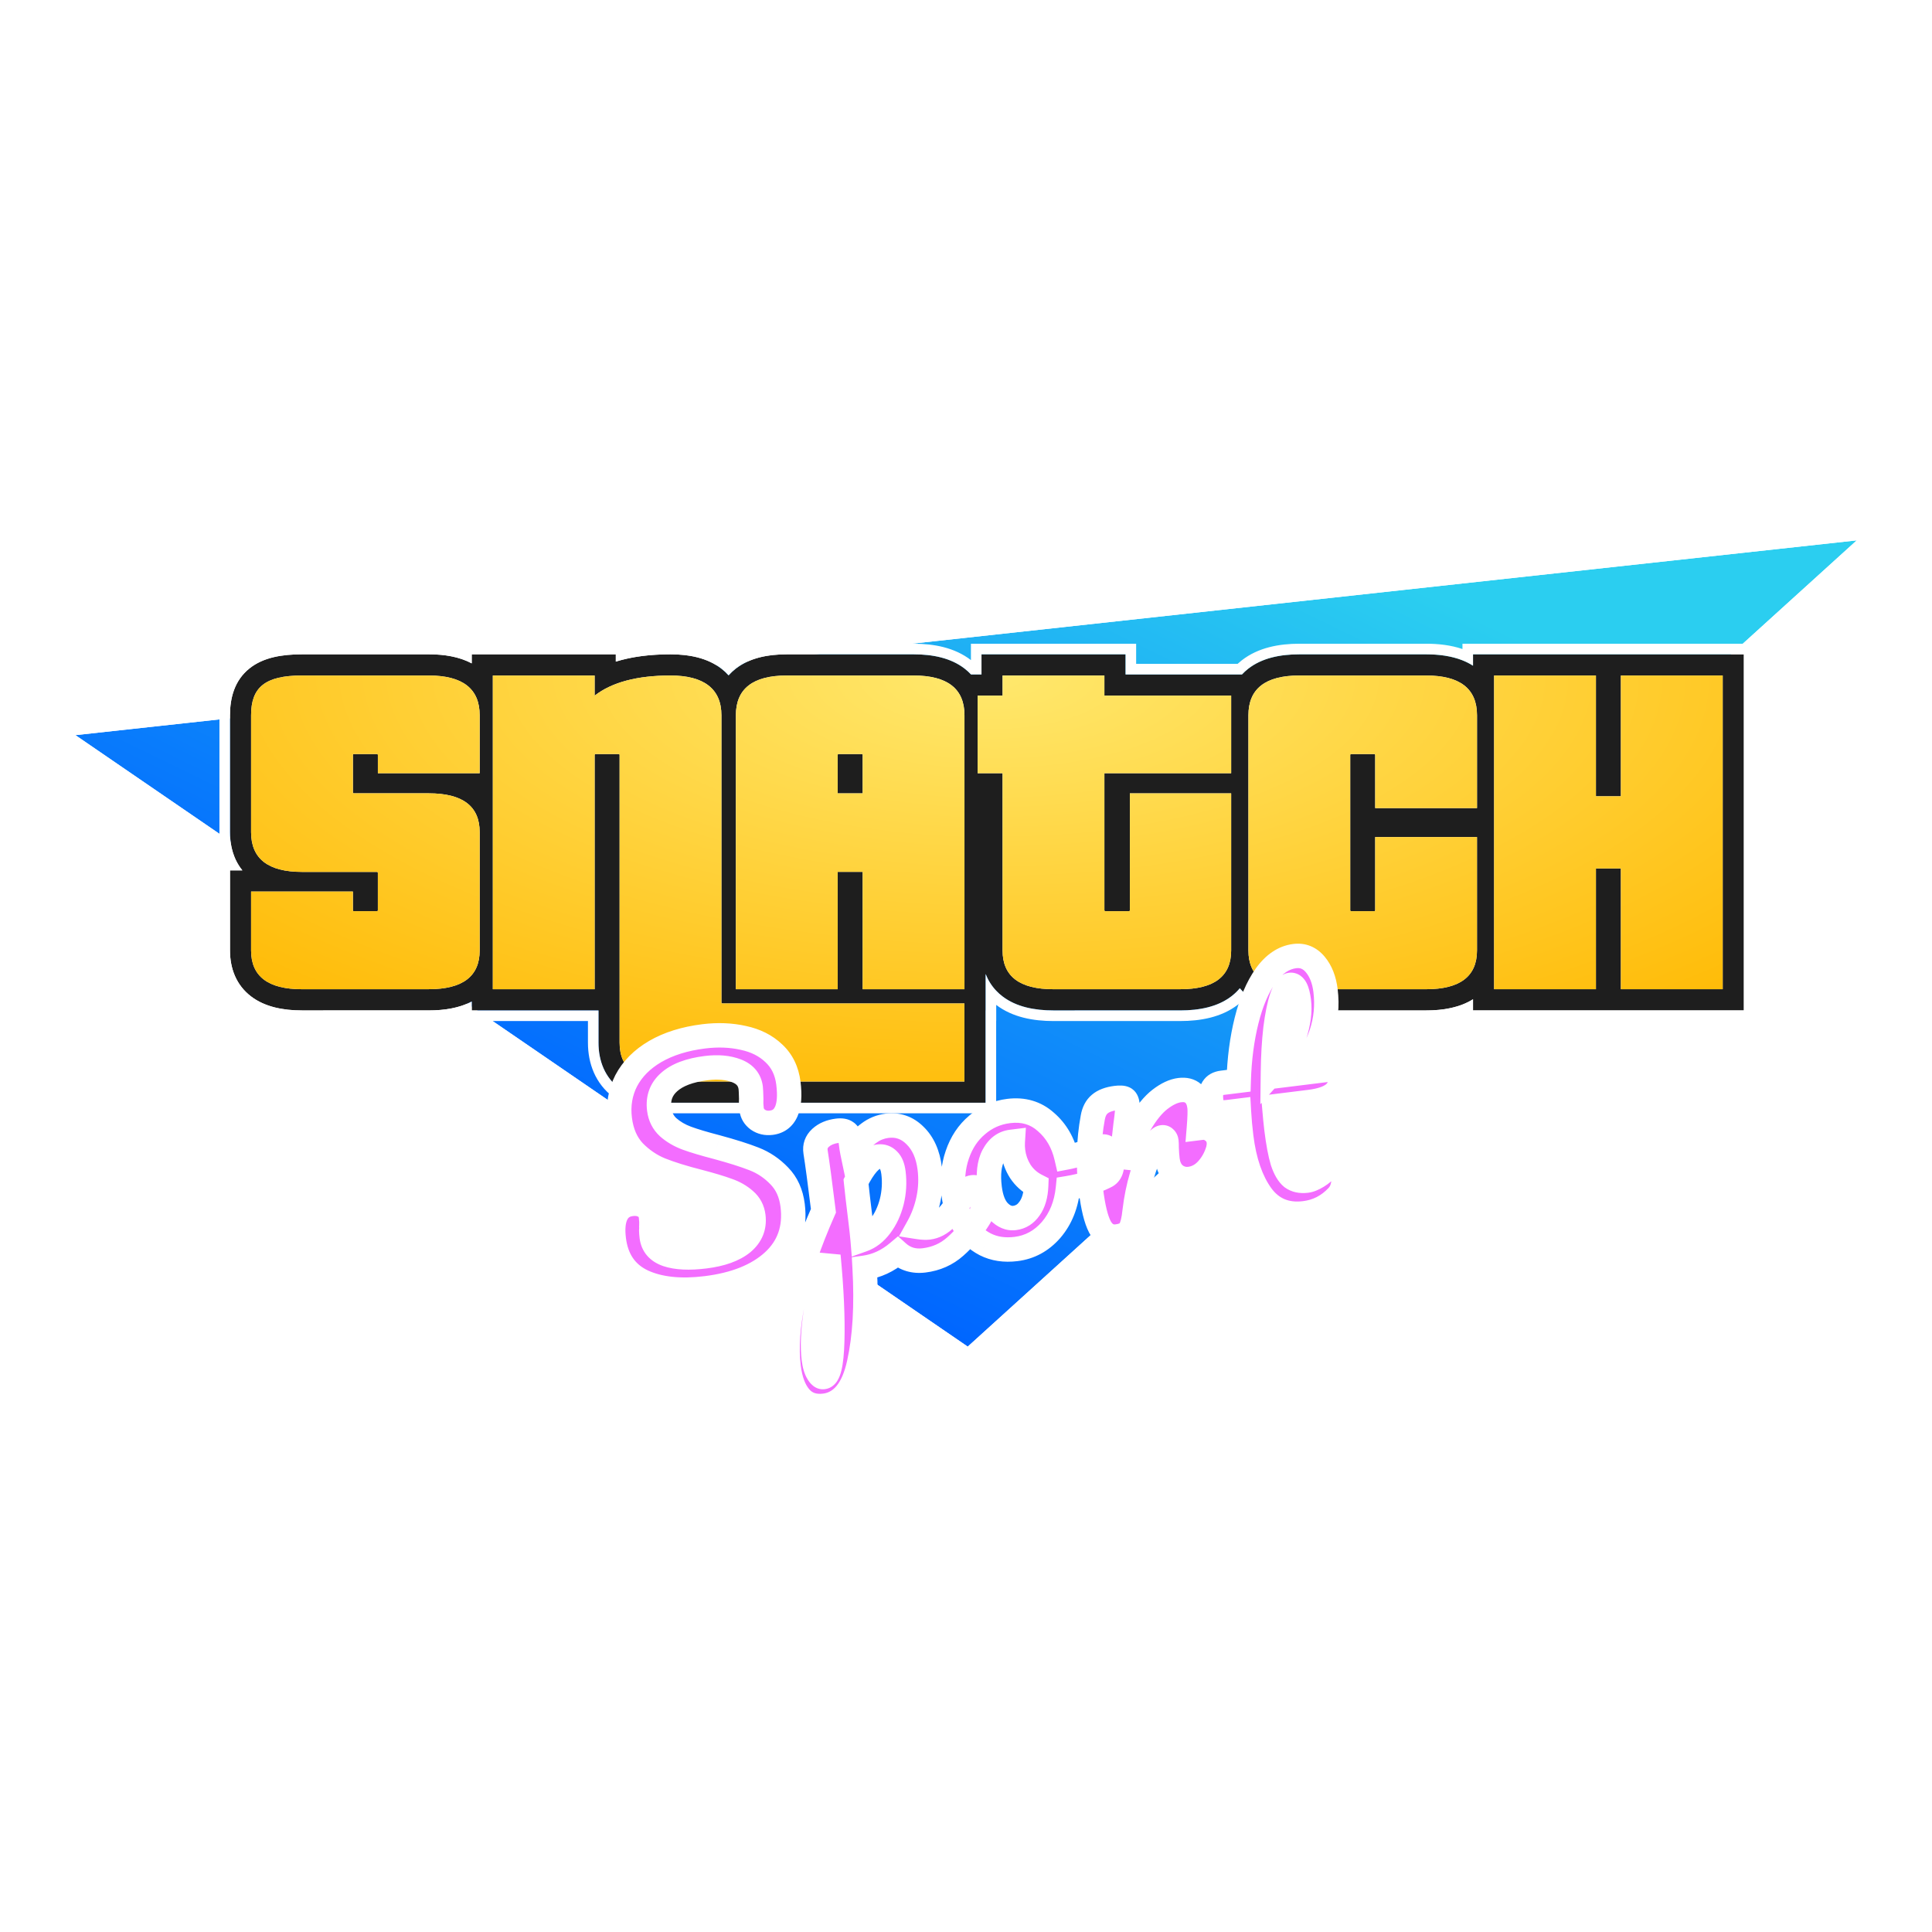
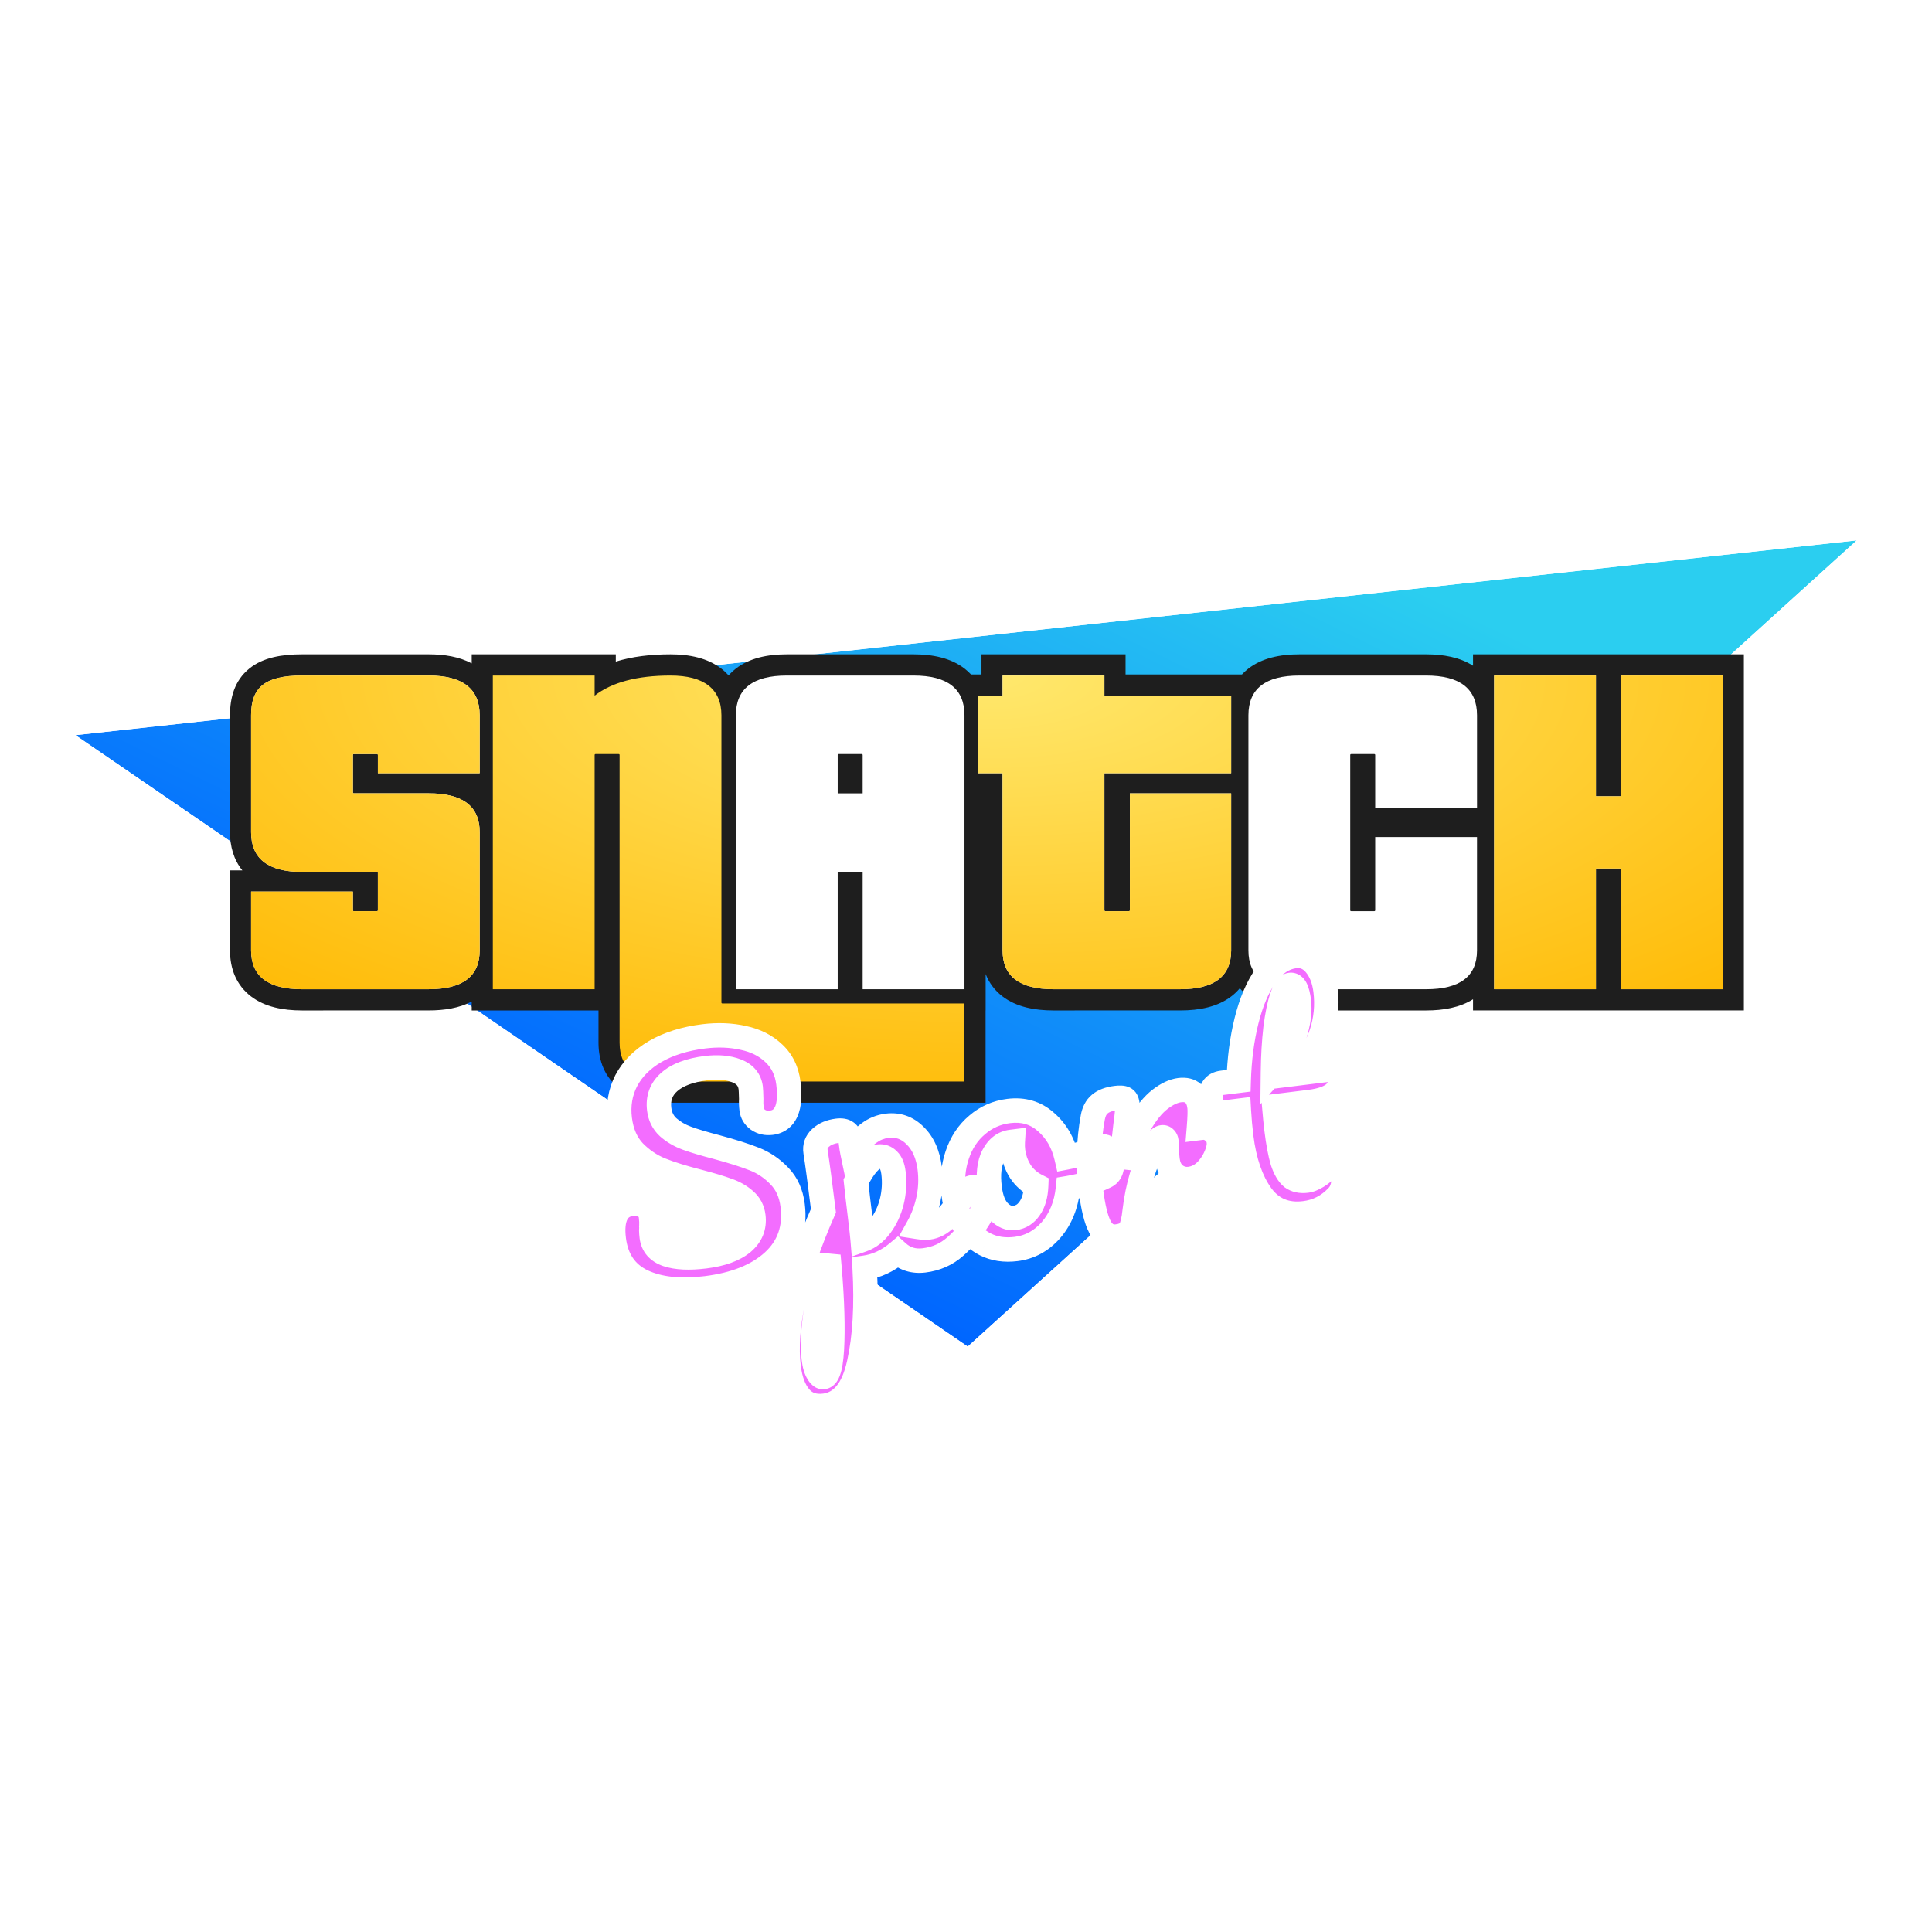
<svg xmlns="http://www.w3.org/2000/svg" width="100" height="100" viewBox="0 0 261 145" fill="none">
  <g filter="url(#filter0_i_6139_35974)">
    <path d="M250.834 15L130.734 123.919L10.188 41.312L250.834 15Z" fill="url(#paint0_linear_6139_35974)" />
  </g>
  <path d="M130.276 124.588L130.805 124.95L131.279 124.519L251.379 15.601L253.23 13.922L250.746 14.194L10.1 40.506L7.924 40.744L9.73 41.981L130.276 124.588Z" stroke="white" stroke-width="1.622" />
  <path d="M43.657 78.504H40.802C38.229 78.504 35.777 78.028 33.917 76.611C31.908 75.081 31.069 72.833 31.069 70.401V59.579H32.737C31.568 58.136 31.069 56.33 31.069 54.419V38.629C31.069 36.298 31.662 33.925 33.709 32.292C35.584 30.796 38.127 30.394 40.802 30.394H57.928C60.025 30.394 62.043 30.717 63.726 31.617V30.394H83.19V31.378C85.392 30.697 87.882 30.394 90.585 30.394C93.138 30.394 95.589 30.89 97.454 32.333C97.815 32.611 98.138 32.914 98.427 33.237C98.709 32.918 99.027 32.618 99.382 32.341C101.247 30.885 103.71 30.394 106.294 30.394H123.421C126.005 30.394 128.468 30.885 130.333 32.341C130.641 32.582 130.922 32.84 131.176 33.113H132.591V30.394H152.055V33.113H167.779C168.033 32.84 168.314 32.582 168.622 32.341C170.487 30.885 172.95 30.394 175.535 30.394H192.661C194.986 30.394 197.213 30.791 198.994 31.931V30.394H235.584V78.502H198.994V76.993C197.213 78.115 194.985 78.504 192.659 78.504H175.535C172.962 78.504 170.51 78.028 168.65 76.611C168.208 76.275 167.823 75.903 167.491 75.504C167.159 75.903 166.775 76.274 166.333 76.61C164.473 78.027 162.021 78.502 159.449 78.502H145.178V78.504H142.322C139.749 78.504 137.297 78.028 135.437 76.611C134.351 75.784 133.608 74.748 133.153 73.586V78.504H133.145V90.969H90.651C88.06 90.969 85.597 90.495 83.727 89.084C81.704 87.558 80.852 85.308 80.852 82.866V78.504H63.726V77.299C62.044 78.184 60.026 78.5 57.928 78.5H43.657V78.504Z" fill="#1E1E1E" />
-   <path fill-rule="evenodd" clip-rule="evenodd" d="M45.087 79.936H40.804C38.092 79.936 35.273 79.44 33.056 77.751C30.614 75.891 29.644 73.172 29.644 70.401V58.147H30.293C29.84 56.959 29.644 55.69 29.644 54.418V38.629C29.644 36.078 30.296 33.187 32.823 31.171C35.087 29.364 38.043 28.962 40.804 28.962H57.93C59.398 28.962 60.89 29.11 62.301 29.513V28.962H84.62V29.532C86.489 29.137 88.493 28.962 90.587 28.962C93.292 28.962 96.109 29.482 98.328 31.198C98.361 31.224 98.394 31.249 98.426 31.275C98.453 31.253 98.48 31.232 98.508 31.21C100.731 29.474 103.567 28.962 106.297 28.962H123.423C126.133 28.962 128.949 29.467 131.166 31.175V28.962H153.485V31.681H167.194C167.37 31.518 167.555 31.361 167.748 31.211C169.971 29.474 172.808 28.962 175.537 28.962H192.663C194.315 28.962 196.002 29.149 197.569 29.68V28.962H237.014V79.934H197.569V79.229C196.001 79.752 194.314 79.936 192.661 79.936H175.537C172.824 79.936 170.006 79.44 167.788 77.751C167.688 77.674 167.589 77.596 167.493 77.516C167.397 77.596 167.299 77.674 167.199 77.75C164.981 79.439 162.163 79.934 159.451 79.934H146.608V79.936H142.325C139.615 79.936 136.8 79.442 134.583 77.757V79.936H134.575V92.401H90.653C87.925 92.401 85.097 91.908 82.871 90.228C80.413 88.374 79.427 85.652 79.427 82.866V79.936H62.301V79.391C60.89 79.787 59.398 79.932 57.93 79.932H45.087V79.936ZM62.301 77.895C62.797 77.734 63.275 77.537 63.728 77.299V78.504H80.855V82.866C80.855 85.308 81.706 87.557 83.729 89.084C85.599 90.495 88.063 90.969 90.653 90.969H133.147V78.504H133.156V73.586C133.479 74.412 133.949 75.175 134.583 75.844C134.841 76.116 135.126 76.372 135.439 76.61C137.299 78.028 139.751 78.504 142.325 78.504H145.18V78.502H159.451C162.023 78.502 164.475 78.027 166.336 76.61C166.381 76.575 166.425 76.541 166.469 76.506C166.855 76.198 167.195 75.862 167.494 75.503C167.791 75.862 168.132 76.198 168.518 76.506C168.562 76.541 168.607 76.576 168.652 76.611C170.512 78.028 172.964 78.504 175.537 78.504H192.661C194.401 78.504 196.085 78.286 197.569 77.707C198.069 77.512 198.547 77.276 198.996 76.993V78.502H235.587V30.394H198.996V31.931C198.547 31.643 198.069 31.403 197.569 31.204C196.085 30.616 194.401 30.394 192.663 30.394H175.537C172.953 30.394 170.489 30.885 168.625 32.34C168.316 32.581 168.036 32.84 167.782 33.113H152.058V30.394H132.594V33.113H131.178C131.174 33.108 131.17 33.104 131.166 33.1C130.915 32.831 130.639 32.578 130.335 32.34C128.471 30.885 126.007 30.394 123.423 30.394H106.297C103.756 30.394 101.332 30.868 99.48 32.267C99.448 32.291 99.416 32.316 99.385 32.34C99.03 32.618 98.712 32.917 98.429 33.237C98.141 32.914 97.817 32.611 97.456 32.332C97.429 32.312 97.402 32.291 97.375 32.27C95.52 30.875 93.103 30.394 90.587 30.394C88.454 30.394 86.452 30.582 84.62 30.998C84.132 31.108 83.656 31.235 83.192 31.378V30.394H63.728V31.617C63.275 31.375 62.797 31.174 62.301 31.011C60.953 30.566 59.463 30.394 57.93 30.394H40.804C38.13 30.394 35.586 30.796 33.711 32.292C31.664 33.925 31.071 36.298 31.071 38.629V54.418C31.071 55.74 31.31 57.011 31.844 58.147C32.082 58.654 32.379 59.133 32.74 59.579H31.071V70.401C31.071 72.833 31.911 75.081 33.919 76.611C35.779 78.028 38.231 78.504 40.804 78.504H43.659V78.5H57.93C59.463 78.5 60.953 78.332 62.301 77.895Z" fill="white" />
  <path d="M40.797 75.639C36.213 75.639 33.92 73.892 33.92 70.4V62.442H47.673V64.962C47.673 65.052 47.716 65.095 47.805 65.095H50.914C51.002 65.095 51.046 65.052 51.046 64.962V59.922C51.046 59.834 51.002 59.789 50.914 59.789H40.797C36.213 59.789 33.92 57.999 33.92 54.418V38.629C33.92 34.868 35.794 33.257 40.797 33.257H57.924C62.508 33.257 64.801 35.047 64.801 38.629V46.454H51.048V44C51.048 43.912 51.003 43.868 50.916 43.868H47.807C47.718 43.868 47.675 43.912 47.675 44V49.041C47.675 49.13 47.718 49.173 47.807 49.173H57.924C62.508 49.173 64.801 50.92 64.801 54.412V70.396C64.801 73.89 62.508 75.636 57.924 75.636H40.797V75.639Z" fill="white" />
  <path d="M40.797 75.639C36.213 75.639 33.92 73.892 33.92 70.4V62.442H47.673V64.962C47.673 65.052 47.716 65.095 47.805 65.095H50.914C51.002 65.095 51.046 65.052 51.046 64.962V59.922C51.046 59.834 51.002 59.789 50.914 59.789H40.797C36.213 59.789 33.92 57.999 33.92 54.418V38.629C33.92 34.868 35.794 33.257 40.797 33.257H57.924C62.508 33.257 64.801 35.047 64.801 38.629V46.454H51.048V44C51.048 43.912 51.003 43.868 50.916 43.868H47.807C47.718 43.868 47.675 43.912 47.675 44V49.041C47.675 49.13 47.718 49.173 47.807 49.173H57.924C62.508 49.173 64.801 50.92 64.801 54.412V70.396C64.801 73.89 62.508 75.636 57.924 75.636H40.797V75.639Z" fill="url(#paint1_radial_6139_35974)" />
-   <path d="M90.647 88.104C86.018 88.104 83.703 86.357 83.703 82.865V44.002C83.703 43.914 83.659 43.869 83.571 43.869H80.463C80.373 43.869 80.331 43.914 80.331 44.002V75.639H66.577V33.257H80.331V35.976C82.666 34.164 86.084 33.257 90.581 33.257C95.078 33.257 97.459 35.047 97.459 38.629V77.426C97.459 77.513 97.501 77.558 97.591 77.558H130.285V88.104H90.647Z" fill="white" />
  <path d="M90.647 88.104C86.018 88.104 83.703 86.357 83.703 82.865V44.002C83.703 43.914 83.659 43.869 83.571 43.869H80.463C80.373 43.869 80.331 43.914 80.331 44.002V75.639H66.577V33.257H80.331V35.976C82.666 34.164 86.084 33.257 90.581 33.257C95.078 33.257 97.459 35.047 97.459 38.629V77.426C97.459 77.513 97.501 77.558 97.591 77.558H130.285V88.104H90.647Z" fill="url(#paint2_radial_6139_35974)" />
  <path fill-rule="evenodd" clip-rule="evenodd" d="M116.539 59.787H113.166V75.639H99.412V38.629C99.412 35.047 101.706 33.257 106.29 33.257H123.416C128.001 33.257 130.294 35.047 130.294 38.629V75.639H116.539V59.787ZM116.407 43.869C116.494 43.869 116.539 43.914 116.539 44.002V49.175H113.166V44.002C113.166 43.914 113.209 43.869 113.298 43.869H116.407Z" fill="white" />
-   <path fill-rule="evenodd" clip-rule="evenodd" d="M116.539 59.787H113.166V75.639H99.412V38.629C99.412 35.047 101.706 33.257 106.29 33.257H123.416C128.001 33.257 130.294 35.047 130.294 38.629V75.639H116.539V59.787ZM116.407 43.869C116.494 43.869 116.539 43.914 116.539 44.002V49.175H113.166V44.002C113.166 43.914 113.209 43.869 113.298 43.869H116.407Z" fill="url(#paint3_radial_6139_35974)" />
  <path d="M142.318 75.639C137.732 75.639 135.441 73.892 135.441 70.4V46.456H132.07V35.976H135.442V33.257H149.196V35.976H166.322V46.456H149.196V64.96C149.196 65.05 149.239 65.093 149.328 65.093H152.503C152.59 65.093 152.635 65.05 152.635 64.96V49.175H166.322V70.398C166.322 73.892 164.029 75.637 159.444 75.637H142.318V75.639Z" fill="white" />
  <path d="M142.318 75.639C137.732 75.639 135.441 73.892 135.441 70.4V46.456H132.07V35.976H135.442V33.257H149.196V35.976H166.322V46.456H149.196V64.96C149.196 65.05 149.239 65.093 149.328 65.093H152.503C152.59 65.093 152.635 65.05 152.635 64.96V49.175H166.322V70.398C166.322 73.892 164.029 75.637 159.444 75.637H142.318V75.639Z" fill="url(#paint4_radial_6139_35974)" />
  <path d="M175.53 75.639C170.946 75.639 168.653 73.892 168.653 70.4V38.629C168.653 35.047 170.946 33.257 175.53 33.257H192.657C197.241 33.257 199.534 35.047 199.534 38.629V51.165H185.779V44.002C185.779 43.914 185.734 43.869 185.647 43.869H182.538C182.449 43.869 182.406 43.914 182.406 44.002V64.96C182.406 65.05 182.449 65.093 182.538 65.093H185.647C185.734 65.093 185.779 65.05 185.779 64.96V55.078H199.532V70.4C199.532 73.894 197.239 75.639 192.655 75.639H175.53Z" fill="white" />
-   <path d="M175.53 75.639C170.946 75.639 168.653 73.892 168.653 70.4V38.629C168.653 35.047 170.946 33.257 175.53 33.257H192.657C197.241 33.257 199.534 35.047 199.534 38.629V51.165H185.779V44.002C185.779 43.914 185.734 43.869 185.647 43.869H182.538C182.449 43.869 182.406 43.914 182.406 44.002V64.96C182.406 65.05 182.449 65.093 182.538 65.093H185.647C185.734 65.093 185.779 65.05 185.779 64.96V55.078H199.532V70.4C199.532 73.894 197.239 75.639 192.655 75.639H175.53Z" fill="url(#paint5_radial_6139_35974)" />
  <path fill-rule="evenodd" clip-rule="evenodd" d="M232.725 75.637H218.971V59.322H215.599V75.637H201.845V33.257H215.599V49.572H218.971V33.257H232.725V75.637Z" fill="white" />
  <path fill-rule="evenodd" clip-rule="evenodd" d="M232.725 75.637H218.971V59.322H215.599V75.637H201.845V33.257H215.599V49.572H218.971V33.257H232.725V75.637Z" fill="url(#paint6_radial_6139_35974)" />
  <g filter="url(#filter1_dd_6139_35974)">
    <mask id="path-6-outside-1_6139_35974" maskUnits="userSpaceOnUse" x="77.004" y="61.944" width="111.21" height="69.473" fill="black">
      <rect fill="white" x="77.004" y="61.944" width="111.21" height="69.473" />
      <path d="M95.387 110.174C91.915 110.604 89.054 110.295 86.804 109.249C84.551 108.176 83.256 106.282 82.92 103.567C82.742 102.131 82.854 101.004 83.256 100.186C83.659 99.367 84.343 98.898 85.308 98.779C86.013 98.691 86.61 98.803 87.099 99.114C87.588 99.424 87.868 99.866 87.94 100.441C88.004 100.963 88.022 101.425 87.992 101.826C88.005 101.93 88.001 102.116 87.981 102.384C87.988 102.648 88.009 102.924 88.044 103.211C88.19 104.386 88.885 105.187 90.131 105.616C91.403 106.042 93.109 106.122 95.25 105.857C97.469 105.582 99.156 104.976 100.312 104.037C101.465 103.073 101.953 101.873 101.775 100.437C101.665 99.549 101.284 98.828 100.632 98.272C99.977 97.691 99.193 97.245 98.28 96.934C97.363 96.597 96.083 96.212 94.439 95.779C92.332 95.245 90.595 94.705 89.229 94.158C87.889 93.609 86.687 92.79 85.625 91.702C84.585 90.585 83.954 89.126 83.731 87.325C83.498 85.445 83.787 83.713 84.598 82.129C85.435 80.541 86.743 79.226 88.523 78.184C90.328 77.138 92.51 76.457 95.068 76.141C96.974 75.904 98.759 75.975 100.422 76.352C102.082 76.703 103.454 77.395 104.536 78.427C105.644 79.456 106.301 80.806 106.508 82.477C106.712 84.121 106.617 85.392 106.225 86.288C105.832 87.185 105.153 87.694 104.187 87.813C103.509 87.897 102.908 87.76 102.387 87.4C101.891 87.037 101.608 86.569 101.537 85.995C101.475 85.499 101.458 85.037 101.485 84.609C101.466 83.817 101.444 83.316 101.418 83.107C101.282 82.01 100.643 81.241 99.502 80.8C98.361 80.358 96.993 80.236 95.401 80.433C93.156 80.711 91.485 81.342 90.388 82.326C89.313 83.281 88.868 84.502 89.052 85.99C89.175 86.982 89.58 87.793 90.268 88.424C90.982 89.051 91.825 89.543 92.797 89.9C93.769 90.257 95.117 90.659 96.843 91.108C98.927 91.672 100.61 92.206 101.891 92.709C103.173 93.213 104.301 93.975 105.275 94.994C106.276 96.01 106.878 97.34 107.082 98.984C107.463 102.065 106.583 104.586 104.44 106.548C102.32 108.48 99.303 109.689 95.387 110.174ZM131.402 96.529C131.741 96.487 132.022 96.611 132.243 96.902C132.491 97.189 132.649 97.607 132.717 98.155C132.846 99.2 132.698 100.04 132.273 100.675C131.322 102.198 130.249 103.484 129.054 104.533C127.884 105.579 126.477 106.204 124.833 106.407C123.449 106.579 122.265 106.222 121.281 105.337C119.913 106.487 118.421 107.175 116.806 107.402C117.09 112.482 116.841 116.78 116.057 120.296C115.276 123.839 113.724 125.754 111.401 126.042C109.991 126.216 108.884 125.836 108.079 124.902C107.274 123.968 106.761 122.601 106.537 120.799C106.221 118.241 106.438 115.179 107.189 111.614C107.943 108.075 109.294 104.104 111.24 99.702C110.768 95.891 110.414 93.244 110.177 91.763C110.057 91.009 110.283 90.371 110.855 89.85C111.426 89.329 112.182 89.01 113.122 88.893C113.67 88.825 114.076 88.894 114.34 89.1C114.627 89.277 114.824 89.69 114.931 90.339C115.012 90.992 115.085 91.473 115.15 91.783C115.856 90.635 116.586 89.79 117.34 89.246C118.091 88.675 118.923 88.334 119.837 88.221C121.299 88.04 122.56 88.48 123.619 89.541C124.704 90.6 125.365 92.082 125.601 93.987C125.772 95.371 125.717 96.743 125.434 98.103C125.152 99.463 124.686 100.727 124.035 101.894C124.603 101.983 125.069 102.005 125.435 101.96C126.296 101.853 127.08 101.438 127.785 100.714C128.491 99.991 129.367 98.822 130.413 97.208C130.681 96.804 131.01 96.578 131.402 96.529ZM116.536 103.618C117.45 103.293 118.248 102.677 118.931 101.771C119.637 100.835 120.15 99.738 120.471 98.479C120.789 97.194 120.866 95.886 120.701 94.555C120.604 93.771 120.375 93.203 120.013 92.851C119.648 92.472 119.204 92.315 118.682 92.379C117.743 92.496 116.73 93.628 115.644 95.777C115.76 96.929 115.956 98.614 116.231 100.833C116.379 102.034 116.481 102.962 116.536 103.618ZM111.239 122.165C111.944 122.078 112.34 120.465 112.429 117.327C112.52 114.214 112.349 110.366 111.913 105.781C111.114 108.531 110.535 111.134 110.177 113.59C109.819 116.046 109.74 118.084 109.94 119.702C110.043 120.538 110.227 121.164 110.491 121.582C110.729 122.003 110.978 122.198 111.239 122.165ZM148.907 91.022C149.246 90.979 149.528 91.117 149.753 91.433C149.978 91.75 150.123 92.17 150.187 92.692C150.342 93.945 150.056 94.736 149.328 95.064C147.83 95.807 146.146 96.333 144.276 96.644C144.051 98.898 143.291 100.782 141.994 102.294C140.693 103.781 139.117 104.638 137.263 104.868C135.697 105.062 134.306 104.85 133.089 104.232C131.899 103.611 130.939 102.709 130.21 101.527C129.48 100.345 129.025 99.023 128.844 97.561C128.598 95.578 128.759 93.769 129.325 92.135C129.888 90.475 130.782 89.131 132.006 88.105C133.228 87.053 134.648 86.426 136.266 86.226C138.25 85.98 139.928 86.475 141.301 87.709C142.696 88.915 143.622 90.51 144.08 92.494C145.297 92.264 146.727 91.822 148.368 91.168C148.571 91.09 148.75 91.041 148.907 91.022ZM137.062 100.679C137.898 100.575 138.574 100.147 139.09 99.394C139.632 98.637 139.929 97.607 139.979 96.302C139.102 95.854 138.387 95.213 137.833 94.381C137.305 93.545 136.98 92.631 136.857 91.639C136.806 91.221 136.793 90.799 136.82 90.371L136.624 90.396C135.58 90.525 134.768 91.142 134.189 92.248C133.633 93.324 133.469 94.776 133.695 96.603C133.873 98.039 134.283 99.101 134.925 99.79C135.593 100.476 136.305 100.772 137.062 100.679ZM162.316 88.486C162.891 88.415 163.399 88.564 163.843 88.933C164.309 89.273 164.579 89.743 164.653 90.344C164.695 90.683 164.662 91.058 164.554 91.469C164.256 92.487 163.769 93.369 163.093 94.115C162.417 94.861 161.622 95.291 160.708 95.404C159.977 95.495 159.318 95.311 158.732 94.854C158.171 94.393 157.836 93.719 157.726 92.832C157.664 92.336 157.624 91.797 157.605 91.216C157.606 90.792 157.596 90.502 157.577 90.345C157.551 90.136 157.479 89.986 157.362 89.895C157.271 89.8 157.16 89.761 157.029 89.777C156.664 89.822 156.223 90.328 155.706 91.293C155.186 92.232 154.702 93.458 154.253 94.971C153.805 96.485 153.483 98.062 153.289 99.703C153.157 100.991 152.934 101.867 152.62 102.33C152.306 102.793 151.732 103.076 150.897 103.18C149.905 103.302 149.135 102.868 148.588 101.875C148.067 100.879 147.665 99.233 147.38 96.936C146.96 93.542 147.043 90.258 147.631 87.084C147.772 86.298 148.083 85.703 148.563 85.299C149.066 84.866 149.8 84.589 150.766 84.47C151.288 84.405 151.662 84.425 151.887 84.53C152.112 84.634 152.247 84.869 152.292 85.235C152.344 85.653 152.264 86.617 152.054 88.127C151.922 89.204 151.827 90.143 151.767 90.946C151.707 91.748 151.696 92.73 151.734 93.892C152.318 91.54 153.057 89.593 153.953 88.051C154.849 86.509 155.768 85.374 156.712 84.648C157.656 83.921 158.545 83.506 159.381 83.403C160.138 83.309 160.74 83.46 161.186 83.855C161.655 84.221 161.942 84.822 162.045 85.657C162.107 86.153 162.08 87.111 161.964 88.53L162.316 88.486ZM172.141 85.599C172.251 86.911 172.351 87.933 172.441 88.663C172.674 90.543 172.948 92.007 173.263 93.054C173.602 94.073 174.022 94.789 174.524 95.204C175.049 95.59 175.716 95.732 176.525 95.632C176.943 95.58 177.422 95.388 177.964 95.056C178.506 94.724 178.986 94.32 179.405 93.844C179.659 93.548 179.93 93.382 180.217 93.346C180.531 93.307 180.801 93.459 181.029 93.802C181.28 94.115 181.436 94.52 181.498 95.016C181.559 95.512 181.515 96.008 181.364 96.504C181.239 96.996 181.001 97.424 180.648 97.785C179.43 99.076 177.959 99.828 176.236 100.041C173.756 100.348 171.814 99.542 170.41 97.622C169.003 95.676 168.092 93.032 167.678 89.691C167.536 88.542 167.431 87.376 167.364 86.191L165.837 86.38C165.054 86.477 164.501 86.4 164.178 86.148C163.882 85.894 163.695 85.453 163.617 84.826C163.436 83.364 163.933 82.561 165.107 82.415L167.339 82.139C167.428 79.212 167.781 76.505 168.401 74.016C169.02 71.527 169.882 69.499 170.987 67.931C172.118 66.359 173.427 65.482 174.915 65.297C176.011 65.162 176.933 65.538 177.679 66.426C178.425 67.314 178.888 68.49 179.069 69.951C179.571 73.998 178.31 77.732 175.288 81.154L179.674 80.611C180.092 80.559 180.403 80.614 180.609 80.774C180.814 80.934 180.947 81.262 181.009 81.758C181.232 83.559 179.868 84.642 176.919 85.008L172.141 85.599ZM174.323 69.188C173.932 69.236 173.549 69.787 173.176 70.84C172.826 71.864 172.537 73.278 172.31 75.082C172.106 76.857 171.991 78.82 171.966 80.969C173.341 79.447 174.305 77.817 174.859 76.079C175.435 74.311 175.639 72.749 175.471 71.391C175.28 69.851 174.897 69.116 174.323 69.188Z" />
    </mask>
    <path d="M95.387 110.174C91.915 110.604 89.054 110.295 86.804 109.249C84.551 108.176 83.256 106.282 82.92 103.567C82.742 102.131 82.854 101.004 83.256 100.186C83.659 99.367 84.343 98.898 85.308 98.779C86.013 98.691 86.61 98.803 87.099 99.114C87.588 99.424 87.868 99.866 87.94 100.441C88.004 100.963 88.022 101.425 87.992 101.826C88.005 101.93 88.001 102.116 87.981 102.384C87.988 102.648 88.009 102.924 88.044 103.211C88.19 104.386 88.885 105.187 90.131 105.616C91.403 106.042 93.109 106.122 95.25 105.857C97.469 105.582 99.156 104.976 100.312 104.037C101.465 103.073 101.953 101.873 101.775 100.437C101.665 99.549 101.284 98.828 100.632 98.272C99.977 97.691 99.193 97.245 98.28 96.934C97.363 96.597 96.083 96.212 94.439 95.779C92.332 95.245 90.595 94.705 89.229 94.158C87.889 93.609 86.687 92.79 85.625 91.702C84.585 90.585 83.954 89.126 83.731 87.325C83.498 85.445 83.787 83.713 84.598 82.129C85.435 80.541 86.743 79.226 88.523 78.184C90.328 77.138 92.51 76.457 95.068 76.141C96.974 75.904 98.759 75.975 100.422 76.352C102.082 76.703 103.454 77.395 104.536 78.427C105.644 79.456 106.301 80.806 106.508 82.477C106.712 84.121 106.617 85.392 106.225 86.288C105.832 87.185 105.153 87.694 104.187 87.813C103.509 87.897 102.908 87.76 102.387 87.4C101.891 87.037 101.608 86.569 101.537 85.995C101.475 85.499 101.458 85.037 101.485 84.609C101.466 83.817 101.444 83.316 101.418 83.107C101.282 82.01 100.643 81.241 99.502 80.8C98.361 80.358 96.993 80.236 95.401 80.433C93.156 80.711 91.485 81.342 90.388 82.326C89.313 83.281 88.868 84.502 89.052 85.99C89.175 86.982 89.58 87.793 90.268 88.424C90.982 89.051 91.825 89.543 92.797 89.9C93.769 90.257 95.117 90.659 96.843 91.108C98.927 91.672 100.61 92.206 101.891 92.709C103.173 93.213 104.301 93.975 105.275 94.994C106.276 96.01 106.878 97.34 107.082 98.984C107.463 102.065 106.583 104.586 104.44 106.548C102.32 108.48 99.303 109.689 95.387 110.174ZM131.402 96.529C131.741 96.487 132.022 96.611 132.243 96.902C132.491 97.189 132.649 97.607 132.717 98.155C132.846 99.2 132.698 100.04 132.273 100.675C131.322 102.198 130.249 103.484 129.054 104.533C127.884 105.579 126.477 106.204 124.833 106.407C123.449 106.579 122.265 106.222 121.281 105.337C119.913 106.487 118.421 107.175 116.806 107.402C117.09 112.482 116.841 116.78 116.057 120.296C115.276 123.839 113.724 125.754 111.401 126.042C109.991 126.216 108.884 125.836 108.079 124.902C107.274 123.968 106.761 122.601 106.537 120.799C106.221 118.241 106.438 115.179 107.189 111.614C107.943 108.075 109.294 104.104 111.24 99.702C110.768 95.891 110.414 93.244 110.177 91.763C110.057 91.009 110.283 90.371 110.855 89.85C111.426 89.329 112.182 89.01 113.122 88.893C113.67 88.825 114.076 88.894 114.34 89.1C114.627 89.277 114.824 89.69 114.931 90.339C115.012 90.992 115.085 91.473 115.15 91.783C115.856 90.635 116.586 89.79 117.34 89.246C118.091 88.675 118.923 88.334 119.837 88.221C121.299 88.04 122.56 88.48 123.619 89.541C124.704 90.6 125.365 92.082 125.601 93.987C125.772 95.371 125.717 96.743 125.434 98.103C125.152 99.463 124.686 100.727 124.035 101.894C124.603 101.983 125.069 102.005 125.435 101.96C126.296 101.853 127.08 101.438 127.785 100.714C128.491 99.991 129.367 98.822 130.413 97.208C130.681 96.804 131.01 96.578 131.402 96.529ZM116.536 103.618C117.45 103.293 118.248 102.677 118.931 101.771C119.637 100.835 120.15 99.738 120.471 98.479C120.789 97.194 120.866 95.886 120.701 94.555C120.604 93.771 120.375 93.203 120.013 92.851C119.648 92.472 119.204 92.315 118.682 92.379C117.743 92.496 116.73 93.628 115.644 95.777C115.76 96.929 115.956 98.614 116.231 100.833C116.379 102.034 116.481 102.962 116.536 103.618ZM111.239 122.165C111.944 122.078 112.34 120.465 112.429 117.327C112.52 114.214 112.349 110.366 111.913 105.781C111.114 108.531 110.535 111.134 110.177 113.59C109.819 116.046 109.74 118.084 109.94 119.702C110.043 120.538 110.227 121.164 110.491 121.582C110.729 122.003 110.978 122.198 111.239 122.165ZM148.907 91.022C149.246 90.979 149.528 91.117 149.753 91.433C149.978 91.75 150.123 92.17 150.187 92.692C150.342 93.945 150.056 94.736 149.328 95.064C147.83 95.807 146.146 96.333 144.276 96.644C144.051 98.898 143.291 100.782 141.994 102.294C140.693 103.781 139.117 104.638 137.263 104.868C135.697 105.062 134.306 104.85 133.089 104.232C131.899 103.611 130.939 102.709 130.21 101.527C129.48 100.345 129.025 99.023 128.844 97.561C128.598 95.578 128.759 93.769 129.325 92.135C129.888 90.475 130.782 89.131 132.006 88.105C133.228 87.053 134.648 86.426 136.266 86.226C138.25 85.98 139.928 86.475 141.301 87.709C142.696 88.915 143.622 90.51 144.08 92.494C145.297 92.264 146.727 91.822 148.368 91.168C148.571 91.09 148.75 91.041 148.907 91.022ZM137.062 100.679C137.898 100.575 138.574 100.147 139.09 99.394C139.632 98.637 139.929 97.607 139.979 96.302C139.102 95.854 138.387 95.213 137.833 94.381C137.305 93.545 136.98 92.631 136.857 91.639C136.806 91.221 136.793 90.799 136.82 90.371L136.624 90.396C135.58 90.525 134.768 91.142 134.189 92.248C133.633 93.324 133.469 94.776 133.695 96.603C133.873 98.039 134.283 99.101 134.925 99.79C135.593 100.476 136.305 100.772 137.062 100.679ZM162.316 88.486C162.891 88.415 163.399 88.564 163.843 88.933C164.309 89.273 164.579 89.743 164.653 90.344C164.695 90.683 164.662 91.058 164.554 91.469C164.256 92.487 163.769 93.369 163.093 94.115C162.417 94.861 161.622 95.291 160.708 95.404C159.977 95.495 159.318 95.311 158.732 94.854C158.171 94.393 157.836 93.719 157.726 92.832C157.664 92.336 157.624 91.797 157.605 91.216C157.606 90.792 157.596 90.502 157.577 90.345C157.551 90.136 157.479 89.986 157.362 89.895C157.271 89.8 157.16 89.761 157.029 89.777C156.664 89.822 156.223 90.328 155.706 91.293C155.186 92.232 154.702 93.458 154.253 94.971C153.805 96.485 153.483 98.062 153.289 99.703C153.157 100.991 152.934 101.867 152.62 102.33C152.306 102.793 151.732 103.076 150.897 103.18C149.905 103.302 149.135 102.868 148.588 101.875C148.067 100.879 147.665 99.233 147.38 96.936C146.96 93.542 147.043 90.258 147.631 87.084C147.772 86.298 148.083 85.703 148.563 85.299C149.066 84.866 149.8 84.589 150.766 84.47C151.288 84.405 151.662 84.425 151.887 84.53C152.112 84.634 152.247 84.869 152.292 85.235C152.344 85.653 152.264 86.617 152.054 88.127C151.922 89.204 151.827 90.143 151.767 90.946C151.707 91.748 151.696 92.73 151.734 93.892C152.318 91.54 153.057 89.593 153.953 88.051C154.849 86.509 155.768 85.374 156.712 84.648C157.656 83.921 158.545 83.506 159.381 83.403C160.138 83.309 160.74 83.46 161.186 83.855C161.655 84.221 161.942 84.822 162.045 85.657C162.107 86.153 162.08 87.111 161.964 88.53L162.316 88.486ZM172.141 85.599C172.251 86.911 172.351 87.933 172.441 88.663C172.674 90.543 172.948 92.007 173.263 93.054C173.602 94.073 174.022 94.789 174.524 95.204C175.049 95.59 175.716 95.732 176.525 95.632C176.943 95.58 177.422 95.388 177.964 95.056C178.506 94.724 178.986 94.32 179.405 93.844C179.659 93.548 179.93 93.382 180.217 93.346C180.531 93.307 180.801 93.459 181.029 93.802C181.28 94.115 181.436 94.52 181.498 95.016C181.559 95.512 181.515 96.008 181.364 96.504C181.239 96.996 181.001 97.424 180.648 97.785C179.43 99.076 177.959 99.828 176.236 100.041C173.756 100.348 171.814 99.542 170.41 97.622C169.003 95.676 168.092 93.032 167.678 89.691C167.536 88.542 167.431 87.376 167.364 86.191L165.837 86.38C165.054 86.477 164.501 86.4 164.178 86.148C163.882 85.894 163.695 85.453 163.617 84.826C163.436 83.364 163.933 82.561 165.107 82.415L167.339 82.139C167.428 79.212 167.781 76.505 168.401 74.016C169.02 71.527 169.882 69.499 170.987 67.931C172.118 66.359 173.427 65.482 174.915 65.297C176.011 65.162 176.933 65.538 177.679 66.426C178.425 67.314 178.888 68.49 179.069 69.951C179.571 73.998 178.31 77.732 175.288 81.154L179.674 80.611C180.092 80.559 180.403 80.614 180.609 80.774C180.814 80.934 180.947 81.262 181.009 81.758C181.232 83.559 179.868 84.642 176.919 85.008L172.141 85.599ZM174.323 69.188C173.932 69.236 173.549 69.787 173.176 70.84C172.826 71.864 172.537 73.278 172.31 75.082C172.106 76.857 171.991 78.82 171.966 80.969C173.341 79.447 174.305 77.817 174.859 76.079C175.435 74.311 175.639 72.749 175.471 71.391C175.28 69.851 174.897 69.116 174.323 69.188Z" fill="#F36DFF" />
    <path d="M86.804 109.249L86.095 110.738L86.101 110.742L86.108 110.745L86.804 109.249ZM83.256 100.186L81.776 99.458L81.776 99.458L83.256 100.186ZM87.099 99.114L87.984 97.721L87.984 97.721L87.099 99.114ZM87.992 101.826L86.347 101.704L86.334 101.866L86.355 102.029L87.992 101.826ZM87.981 102.384L86.336 102.261L86.33 102.342L86.332 102.423L87.981 102.384ZM90.131 105.616L89.594 107.176L89.601 107.179L89.608 107.181L90.131 105.616ZM100.312 104.037L101.352 105.318L101.362 105.311L101.371 105.303L100.312 104.037ZM100.632 98.272L99.537 99.506L99.549 99.517L99.562 99.528L100.632 98.272ZM98.28 96.934L97.71 98.482L97.729 98.489L97.748 98.496L98.28 96.934ZM94.439 95.779L94.859 94.184L94.852 94.182L94.845 94.18L94.439 95.779ZM89.229 94.158L88.603 95.685L88.61 95.688L88.616 95.69L89.229 94.158ZM85.625 91.702L84.417 92.826L84.431 92.841L84.445 92.855L85.625 91.702ZM84.598 82.129L83.139 81.359L83.134 81.368L83.129 81.377L84.598 82.129ZM88.523 78.184L87.696 76.756L87.689 76.76L88.523 78.184ZM100.422 76.352L100.057 77.961L100.069 77.964L100.081 77.966L100.422 76.352ZM104.536 78.427L103.397 79.621L103.405 79.628L103.413 79.636L104.536 78.427ZM102.387 87.4L101.412 88.731L101.431 88.745L101.45 88.758L102.387 87.4ZM101.485 84.609L103.131 84.712L103.136 84.641L103.134 84.571L101.485 84.609ZM99.502 80.8L100.097 79.261L100.097 79.261L99.502 80.8ZM90.388 82.326L91.484 83.559L91.489 83.554L90.388 82.326ZM90.268 88.424L89.153 89.64L89.166 89.652L89.179 89.663L90.268 88.424ZM92.797 89.9L93.365 88.351L93.365 88.351L92.797 89.9ZM96.843 91.108L97.273 89.516L97.266 89.513L97.258 89.511L96.843 91.108ZM105.275 94.994L104.083 96.134L104.091 96.143L104.1 96.152L105.275 94.994ZM104.44 106.548L105.552 107.767L105.554 107.764L104.44 106.548ZM95.184 108.536C91.899 108.943 89.377 108.626 87.5 107.753L86.108 110.745C88.731 111.965 91.931 112.264 95.59 111.811L95.184 108.536ZM87.513 107.759C85.825 106.955 84.832 105.584 84.557 103.364L81.282 103.77C81.68 106.98 83.277 109.397 86.095 110.738L87.513 107.759ZM84.557 103.364C84.398 102.076 84.537 101.32 84.737 100.914L81.776 99.458C81.171 100.688 81.086 102.187 81.282 103.77L84.557 103.364ZM84.737 100.914C84.875 100.633 85.053 100.473 85.511 100.416L85.106 97.141C83.632 97.324 82.442 98.102 81.776 99.458L84.737 100.914ZM85.511 100.416C85.925 100.365 86.117 100.444 86.215 100.506L87.984 97.721C87.103 97.162 86.102 97.018 85.106 97.141L85.511 100.416ZM86.215 100.506C86.247 100.527 86.265 100.542 86.273 100.55C86.277 100.554 86.279 100.557 86.28 100.558C86.281 100.56 86.282 100.56 86.282 100.561C86.282 100.561 86.283 100.562 86.284 100.563C86.284 100.565 86.286 100.568 86.288 100.573C86.291 100.584 86.297 100.606 86.302 100.644L89.577 100.238C89.445 99.174 88.888 98.295 87.984 97.721L86.215 100.506ZM86.302 100.644C86.357 101.089 86.366 101.438 86.347 101.704L89.637 101.948C89.677 101.411 89.651 100.837 89.577 100.238L86.302 100.644ZM86.355 102.029C86.35 101.991 86.349 101.969 86.349 101.973C86.35 101.975 86.35 101.987 86.349 102.013C86.348 102.065 86.345 102.146 86.336 102.261L89.627 102.506C89.646 102.246 89.665 101.909 89.629 101.623L86.355 102.029ZM86.332 102.423C86.34 102.747 86.365 103.077 86.407 103.414L89.681 103.008C89.652 102.77 89.636 102.549 89.631 102.345L86.332 102.423ZM86.407 103.414C86.515 104.287 86.842 105.098 87.429 105.775C88.008 106.442 88.762 106.89 89.594 107.176L90.668 104.056C90.254 103.914 90.038 103.747 89.921 103.612C89.812 103.487 89.719 103.309 89.681 103.008L86.407 103.414ZM89.608 107.181C91.213 107.718 93.2 107.773 95.453 107.494L95.047 104.219C93.019 104.471 91.593 104.366 90.655 104.052L89.608 107.181ZM95.453 107.494C97.835 107.199 99.864 106.526 101.352 105.318L99.273 102.756C98.448 103.425 97.103 103.965 95.047 104.219L95.453 107.494ZM101.371 105.303C102.933 103.996 103.662 102.251 103.412 100.234L100.137 100.64C100.243 101.494 99.997 102.15 99.254 102.772L101.371 105.303ZM103.412 100.234C103.254 98.957 102.683 97.852 101.702 97.016L99.562 99.528C99.885 99.803 100.076 100.142 100.137 100.64L103.412 100.234ZM101.727 97.038C100.892 96.297 99.911 95.746 98.811 95.372L97.748 98.496C98.474 98.743 99.062 99.085 99.537 99.506L101.727 97.038ZM98.849 95.385C97.861 95.022 96.522 94.621 94.859 94.184L94.019 97.375C95.644 97.802 96.866 98.172 97.71 98.482L98.849 95.385ZM94.845 94.18C92.778 93.656 91.117 93.136 89.842 92.626L88.616 95.69C90.074 96.273 91.886 96.834 94.034 97.379L94.845 94.18ZM89.855 92.632C88.733 92.172 87.718 91.484 86.805 90.549L84.445 92.855C85.656 94.096 87.044 95.046 88.603 95.685L89.855 92.632ZM86.833 90.578C86.072 89.761 85.557 88.646 85.368 87.122L82.094 87.528C82.351 89.607 83.099 91.41 84.417 92.826L86.833 90.578ZM85.368 87.122C85.174 85.548 85.416 84.152 86.067 82.88L83.129 81.377C82.158 83.275 81.823 85.343 82.094 87.528L85.368 87.122ZM86.058 82.898C86.731 81.621 87.802 80.517 89.356 79.607L87.689 76.76C85.684 77.934 84.139 79.46 83.139 81.359L86.058 82.898ZM89.349 79.612C90.924 78.7 92.882 78.074 95.271 77.778L94.865 74.503C92.138 74.841 89.733 75.577 87.696 76.756L89.349 79.612ZM95.271 77.778C97.011 77.562 98.602 77.631 100.057 77.961L100.787 74.743C98.915 74.319 96.937 74.246 94.865 74.503L95.271 77.778ZM100.081 77.966C101.483 78.263 102.565 78.827 103.397 79.621L105.674 77.233C104.342 75.962 102.682 75.143 100.763 74.738L100.081 77.966ZM103.413 79.636C104.204 80.37 104.706 81.347 104.871 82.679L108.146 82.274C107.897 80.264 107.084 78.541 105.658 77.218L103.413 79.636ZM104.871 82.679C105.06 84.21 104.931 85.13 104.713 85.627L107.736 86.95C108.304 85.653 108.363 84.032 108.146 82.274L104.871 82.679ZM104.713 85.627C104.553 85.994 104.368 86.128 103.984 86.176L104.39 89.451C105.938 89.259 107.112 88.376 107.736 86.95L104.713 85.627ZM103.984 86.176C103.672 86.214 103.484 86.153 103.323 86.041L101.45 88.758C102.332 89.366 103.345 89.58 104.39 89.451L103.984 86.176ZM103.361 86.069C103.208 85.956 103.186 85.885 103.174 85.792L99.899 86.197C100.03 87.253 100.575 88.118 101.412 88.731L103.361 86.069ZM103.174 85.792C103.123 85.381 103.112 85.022 103.131 84.712L99.838 84.507C99.804 85.051 99.827 85.616 99.899 86.197L103.174 85.792ZM103.134 84.571C103.116 83.805 103.093 83.212 103.055 82.904L99.78 83.31C99.794 83.419 99.816 83.828 99.835 84.648L103.134 84.571ZM103.055 82.904C102.953 82.077 102.648 81.306 102.106 80.654C101.571 80.009 100.872 79.561 100.097 79.261L98.906 82.338C99.273 82.48 99.464 82.637 99.568 82.762C99.664 82.879 99.747 83.04 99.78 83.31L103.055 82.904ZM100.097 79.261C98.635 78.695 96.98 78.575 95.198 78.795L95.604 82.07C97.007 81.896 98.085 82.021 98.906 82.338L100.097 79.261ZM95.198 78.795C92.786 79.094 90.736 79.798 89.286 81.098L91.489 83.554C92.234 82.886 93.526 82.328 95.604 82.07L95.198 78.795ZM89.292 81.093C87.791 82.426 87.167 84.194 87.415 86.193L90.69 85.787C90.569 84.81 90.835 84.135 91.484 83.559L89.292 81.093ZM87.415 86.193C87.582 87.544 88.155 88.725 89.153 89.64L91.383 87.208C91.006 86.862 90.768 86.42 90.69 85.787L87.415 86.193ZM89.179 89.663C90.059 90.436 91.082 91.028 92.228 91.449L93.365 88.351C92.567 88.058 91.905 87.666 91.357 87.184L89.179 89.663ZM92.228 91.449C93.273 91.832 94.681 92.251 96.427 92.705L97.258 89.511C95.553 89.068 94.264 88.681 93.365 88.351L92.228 91.449ZM96.412 92.701C98.466 93.257 100.085 93.772 101.288 94.245L102.495 91.174C101.134 90.639 99.387 90.087 97.273 89.516L96.412 92.701ZM101.288 94.245C102.341 94.659 103.27 95.284 104.083 96.134L106.468 93.854C105.332 92.666 104.005 91.767 102.495 91.174L101.288 94.245ZM104.1 96.152C104.805 96.868 105.278 97.842 105.444 99.187L108.719 98.782C108.478 96.838 107.746 95.151 106.451 93.836L104.1 96.152ZM105.444 99.187C105.765 101.78 105.044 103.758 103.326 105.331L105.554 107.764C108.121 105.414 109.161 102.349 108.719 98.782L105.444 99.187ZM103.329 105.328C101.54 106.959 98.885 108.078 95.184 108.536L95.59 111.811C99.72 111.299 103.101 110.001 105.552 107.767L103.329 105.328ZM132.243 96.902L130.931 97.902L130.961 97.942L130.993 97.979L132.243 96.902ZM132.273 100.675L130.901 99.758L130.887 99.78L130.874 99.801L132.273 100.675ZM129.054 104.533L127.965 103.293L127.959 103.298L127.953 103.303L129.054 104.533ZM121.281 105.337L122.384 104.11L121.318 103.15L120.219 104.074L121.281 105.337ZM116.806 107.402L116.576 105.768L115.073 105.979L115.158 107.494L116.806 107.402ZM116.057 120.296L114.446 119.937L114.446 119.941L116.057 120.296ZM107.189 111.614L105.575 111.27L105.575 111.274L107.189 111.614ZM111.24 99.702L112.749 100.369L112.934 99.952L112.877 99.499L111.24 99.702ZM110.177 91.763L108.548 92.022L108.548 92.023L110.177 91.763ZM110.855 89.85L111.967 91.069L111.967 91.069L110.855 89.85ZM114.34 89.1L113.326 90.401L113.398 90.458L113.476 90.505L114.34 89.1ZM114.931 90.339L116.568 90.136L116.564 90.104L116.559 90.071L114.931 90.339ZM115.15 91.783L113.535 92.121L114.384 96.177L116.555 92.648L115.15 91.783ZM117.34 89.246L118.305 90.584L118.322 90.572L118.338 90.56L117.34 89.246ZM123.619 89.541L122.451 90.707L122.459 90.715L122.467 90.723L123.619 89.541ZM125.434 98.103L123.819 97.768L123.819 97.768L125.434 98.103ZM124.035 101.894L122.594 101.091L121.442 103.159L123.78 103.524L124.035 101.894ZM130.413 97.208L129.037 96.297L129.033 96.304L129.028 96.311L130.413 97.208ZM116.536 103.618L114.892 103.755L115.07 105.891L117.089 105.173L116.536 103.618ZM118.931 101.771L117.614 100.777L117.613 100.778L118.931 101.771ZM120.471 98.479L122.07 98.887L122.073 98.875L120.471 98.479ZM120.013 92.851L118.825 93.995L118.843 94.014L118.861 94.032L120.013 92.851ZM115.644 95.777L114.172 95.033L113.954 95.463L114.003 95.943L115.644 95.777ZM112.429 117.327L110.78 117.278L110.78 117.28L112.429 117.327ZM111.913 105.781L113.556 105.625L110.329 105.321L111.913 105.781ZM110.177 113.59L108.544 113.352L108.544 113.352L110.177 113.59ZM110.491 121.582L111.928 120.771L111.908 120.736L111.886 120.701L110.491 121.582ZM131.605 98.166C131.513 98.178 131.362 98.172 131.198 98.099C131.04 98.029 130.957 97.936 130.931 97.902L133.555 95.902C133.008 95.183 132.168 94.772 131.199 94.892L131.605 98.166ZM130.993 97.979C130.971 97.953 130.981 97.954 131.004 98.014C131.027 98.075 131.058 98.185 131.079 98.358L134.354 97.953C134.263 97.221 134.03 96.448 133.493 95.825L130.993 97.979ZM131.079 98.358C131.178 99.157 131.036 99.558 130.901 99.758L133.645 101.592C134.361 100.521 134.514 99.242 134.354 97.953L131.079 98.358ZM130.874 99.801C129.997 101.205 129.025 102.363 127.965 103.293L130.142 105.773C131.473 104.605 132.647 103.191 133.673 101.549L130.874 99.801ZM127.953 103.303C127.049 104.112 125.961 104.605 124.63 104.77L125.036 108.045C126.994 107.802 128.719 107.046 130.154 105.763L127.953 103.303ZM124.63 104.77C123.692 104.886 122.992 104.657 122.384 104.11L120.178 106.563C121.538 107.787 123.206 108.271 125.036 108.045L124.63 104.77ZM120.219 104.074C119.065 105.044 117.856 105.588 116.576 105.768L117.035 109.036C118.986 108.762 120.761 107.929 122.343 106.6L120.219 104.074ZM115.158 107.494C115.438 112.48 115.187 116.616 114.446 119.937L117.667 120.655C118.494 116.944 118.743 112.484 118.453 107.309L115.158 107.494ZM114.446 119.941C113.719 123.24 112.468 124.247 111.198 124.404L111.604 127.679C114.98 127.261 116.834 124.438 117.668 120.651L114.446 119.941ZM111.198 124.404C110.239 124.523 109.715 124.273 109.329 123.825L106.829 125.979C108.054 127.4 109.744 127.909 111.604 127.679L111.198 124.404ZM109.329 123.825C108.815 123.229 108.376 122.219 108.175 120.597L104.9 121.002C105.145 122.983 105.734 124.708 106.829 125.979L109.329 123.825ZM108.175 120.597C107.888 118.277 108.076 115.409 108.803 111.954L105.575 111.274C104.8 114.95 104.554 118.205 104.9 121.002L108.175 120.597ZM108.803 111.958C109.527 108.56 110.835 104.699 112.749 100.369L109.731 99.035C107.753 103.509 106.36 107.591 105.575 111.27L108.803 111.958ZM112.877 99.499C112.406 95.689 112.048 93.016 111.807 91.503L108.548 92.023C108.779 93.472 109.13 96.092 109.603 99.905L112.877 99.499ZM111.807 91.504C111.784 91.363 111.802 91.297 111.812 91.27C111.822 91.242 111.852 91.173 111.967 91.069L109.743 88.631C108.768 89.52 108.339 90.711 108.548 92.022L111.807 91.504ZM111.967 91.069C112.234 90.825 112.647 90.615 113.325 90.531L112.919 87.256C111.717 87.405 110.619 87.832 109.743 88.631L111.967 91.069ZM113.325 90.531C113.404 90.521 113.463 90.518 113.504 90.518C113.546 90.518 113.563 90.521 113.561 90.521C113.556 90.52 113.453 90.501 113.326 90.401L115.355 87.799C114.579 87.194 113.633 87.167 112.919 87.256L113.325 90.531ZM113.476 90.505C113.267 90.377 113.205 90.233 113.214 90.252C113.217 90.258 113.23 90.288 113.248 90.35C113.265 90.412 113.285 90.496 113.303 90.607L116.559 90.071C116.441 89.353 116.151 88.277 115.205 87.695L113.476 90.505ZM113.294 90.542C113.375 91.203 113.455 91.74 113.535 92.121L116.764 91.445C116.714 91.206 116.648 90.781 116.568 90.136L113.294 90.542ZM116.555 92.648C117.194 91.609 117.788 90.957 118.305 90.584L116.375 87.907C115.384 88.622 114.517 89.662 113.744 90.918L116.555 92.648ZM118.338 90.56C118.863 90.161 119.422 89.935 120.04 89.858L119.634 86.583C118.425 86.733 117.319 87.19 116.342 87.931L118.338 90.56ZM120.04 89.858C120.986 89.741 121.744 89.998 122.451 90.707L124.787 88.376C123.375 86.962 121.612 86.338 119.634 86.583L120.04 89.858ZM122.467 90.723C123.219 91.456 123.761 92.555 123.963 94.19L127.238 93.785C126.968 91.608 126.189 89.743 124.771 88.36L122.467 90.723ZM123.963 94.19C124.112 95.395 124.064 96.585 123.819 97.768L127.05 98.438C127.369 96.9 127.431 95.347 127.238 93.785L123.963 94.19ZM123.819 97.768C123.569 98.971 123.16 100.076 122.594 101.091L125.477 102.698C126.212 101.378 126.735 99.956 127.05 98.438L123.819 97.768ZM123.78 103.524C124.425 103.625 125.06 103.668 125.638 103.597L125.232 100.322C125.079 100.341 124.781 100.341 124.29 100.264L123.78 103.524ZM125.638 103.597C126.93 103.437 128.044 102.812 128.967 101.866L126.604 99.562C126.115 100.064 125.663 100.269 125.232 100.322L125.638 103.597ZM128.967 101.866C129.788 101.023 130.735 99.745 131.797 98.106L129.028 96.311C127.998 97.9 127.194 98.958 126.604 99.562L128.967 101.866ZM131.788 98.12C131.829 98.058 131.837 98.066 131.795 98.096C131.773 98.11 131.744 98.127 131.707 98.141C131.671 98.154 131.636 98.163 131.605 98.166L131.199 94.892C130.222 95.013 129.505 95.591 129.037 96.297L131.788 98.12ZM117.089 105.173C118.356 104.722 119.405 103.883 120.249 102.764L117.613 100.778C117.091 101.471 116.543 101.864 115.983 102.064L117.089 105.173ZM120.248 102.765C121.099 101.636 121.701 100.335 122.07 98.887L118.873 98.071C118.6 99.141 118.174 100.035 117.614 100.777L120.248 102.765ZM122.073 98.875C122.44 97.392 122.528 95.88 122.338 94.352L119.064 94.757C119.204 95.891 119.139 96.996 118.87 98.083L122.073 98.875ZM122.338 94.352C122.22 93.394 121.909 92.395 121.165 91.669L118.861 94.032C118.841 94.012 118.988 94.149 119.064 94.757L122.338 94.352ZM121.201 91.706C120.476 90.953 119.517 90.613 118.48 90.742L118.885 94.017C118.906 94.014 118.911 94.016 118.902 94.015C118.892 94.014 118.876 94.011 118.856 94.004C118.836 93.997 118.821 93.988 118.813 93.983C118.806 93.978 118.81 93.98 118.825 93.995L121.201 91.706ZM118.48 90.742C117.435 90.871 116.609 91.522 115.988 92.216C115.347 92.934 114.746 93.896 114.172 95.033L117.117 96.521C117.628 95.51 118.077 94.831 118.448 94.416C118.84 93.977 118.99 94.004 118.885 94.017L118.48 90.742ZM114.003 95.943C114.121 97.114 114.318 98.814 114.593 101.036L117.868 100.63C117.594 98.415 117.4 96.744 117.286 95.612L114.003 95.943ZM114.593 101.036C114.741 102.23 114.84 103.133 114.892 103.755L118.18 103.481C118.123 102.792 118.018 101.838 117.868 100.63L114.593 101.036ZM111.442 123.803C112.282 123.699 112.809 123.152 113.095 122.711C113.376 122.277 113.549 121.767 113.667 121.284C113.908 120.304 114.033 118.975 114.078 117.373L110.78 117.28C110.736 118.816 110.619 119.863 110.463 120.496C110.383 120.82 110.319 120.926 110.325 120.917C110.335 120.901 110.549 120.588 111.036 120.528L111.442 123.803ZM114.078 117.375C114.172 114.17 113.995 110.249 113.556 105.625L110.271 105.937C110.702 110.482 110.869 114.258 110.78 117.278L114.078 117.375ZM110.329 105.321C109.512 108.132 108.915 110.81 108.544 113.352L111.81 113.828C112.156 111.457 112.717 108.929 113.498 106.242L110.329 105.321ZM108.544 113.352C108.174 115.887 108.077 118.085 108.303 119.905L111.577 119.499C111.402 118.083 111.463 116.206 111.81 113.828L108.544 113.352ZM108.303 119.905C108.418 120.835 108.641 121.743 109.096 122.463L111.886 120.701C111.813 120.585 111.669 120.24 111.577 119.499L108.303 119.905ZM109.054 122.393C109.331 122.884 110.082 123.971 111.442 123.803L111.036 120.528C111.211 120.506 111.386 120.524 111.545 120.575C111.698 120.623 111.806 120.692 111.871 120.743C111.984 120.831 111.99 120.882 111.928 120.771L109.054 122.393ZM149.753 91.433L148.408 92.388L148.408 92.388L149.753 91.433ZM149.328 95.064L148.649 93.561L148.622 93.573L148.596 93.586L149.328 95.064ZM144.276 96.644L144.005 95.017L142.759 95.224L142.634 96.481L144.276 96.644ZM141.994 102.294L143.235 103.381L143.241 103.374L143.246 103.368L141.994 102.294ZM133.089 104.232L132.326 105.695L132.334 105.699L132.342 105.703L133.089 104.232ZM129.325 92.135L130.884 92.675L130.887 92.665L129.325 92.135ZM132.006 88.105L133.066 89.37L133.075 89.362L133.083 89.355L132.006 88.105ZM141.301 87.709L140.197 88.936L140.209 88.947L140.222 88.958L141.301 87.709ZM144.08 92.494L142.472 92.865L142.829 94.41L144.386 94.115L144.08 92.494ZM148.368 91.168L147.775 89.628L147.766 89.632L147.758 89.635L148.368 91.168ZM139.09 99.394L137.749 98.432L137.739 98.446L137.729 98.461L139.09 99.394ZM139.979 96.302L141.628 96.365L141.669 95.312L140.73 94.832L139.979 96.302ZM137.833 94.381L136.438 95.261L136.448 95.278L136.459 95.294L137.833 94.381ZM136.82 90.371L138.466 90.474L138.59 88.49L136.617 88.734L136.82 90.371ZM134.189 92.248L132.728 91.483L132.723 91.491L134.189 92.248ZM134.925 99.79L133.717 100.915L133.73 100.928L133.743 100.941L134.925 99.79ZM149.11 92.659C148.992 92.673 148.822 92.66 148.651 92.576C148.49 92.498 148.418 92.403 148.408 92.388L151.099 90.479C150.581 89.749 149.739 89.256 148.704 89.384L149.11 92.659ZM148.408 92.388C148.428 92.418 148.507 92.552 148.55 92.895L151.825 92.489C151.738 91.788 151.528 91.083 151.099 90.479L148.408 92.388ZM148.55 92.895C148.61 93.382 148.559 93.604 148.538 93.663C148.531 93.682 148.536 93.659 148.569 93.623C148.603 93.586 148.637 93.566 148.649 93.561L150.007 96.568C150.801 96.21 151.354 95.576 151.64 94.786C151.905 94.055 151.92 93.255 151.825 92.489L148.55 92.895ZM148.596 93.586C147.261 94.247 145.736 94.729 144.005 95.017L144.547 98.272C146.556 97.938 148.398 97.366 150.06 96.543L148.596 93.586ZM142.634 96.481C142.438 98.447 141.789 99.999 140.741 101.22L143.246 103.368C144.792 101.565 145.664 99.35 145.918 96.808L142.634 96.481ZM140.752 101.208C139.702 102.408 138.487 103.054 137.06 103.231L137.466 106.505C139.746 106.223 141.685 105.153 143.235 103.381L140.752 101.208ZM137.06 103.231C135.768 103.391 134.716 103.208 133.837 102.761L132.342 105.703C133.895 106.492 135.626 106.733 137.466 106.505L137.06 103.231ZM133.853 102.769C132.935 102.29 132.193 101.599 131.614 100.661L128.806 102.394C129.686 103.819 130.863 104.931 132.326 105.695L133.853 102.769ZM131.614 100.661C131.016 99.693 130.635 98.6 130.481 97.359L127.207 97.764C127.415 99.447 127.944 100.998 128.806 102.394L131.614 100.661ZM130.481 97.359C130.262 95.586 130.412 94.036 130.884 92.675L127.766 91.594C127.105 93.501 126.935 95.569 127.207 97.764L130.481 97.359ZM130.887 92.665C131.363 91.262 132.095 90.183 133.066 89.37L130.947 86.841C129.468 88.08 128.413 89.687 127.762 91.605L130.887 92.665ZM133.083 89.355C134.055 88.518 135.17 88.024 136.469 87.863L136.064 84.588C134.126 84.828 132.401 85.588 130.929 86.855L133.083 89.355ZM136.469 87.863C138.023 87.671 139.212 88.05 140.197 88.936L142.404 86.483C140.645 84.9 138.478 84.289 136.064 84.588L136.469 87.863ZM140.222 88.958C141.324 89.91 142.084 91.184 142.472 92.865L145.687 92.123C145.16 89.835 144.067 87.919 142.379 86.461L140.222 88.958ZM144.386 94.115C145.741 93.859 147.277 93.379 148.979 92.701L147.758 89.635C146.176 90.265 144.853 90.668 143.773 90.873L144.386 94.115ZM148.962 92.707C149.019 92.685 149.06 92.672 149.087 92.665C149.114 92.657 149.121 92.657 149.11 92.659L148.704 89.384C148.374 89.425 148.059 89.518 147.775 89.628L148.962 92.707ZM137.265 102.316C138.613 102.149 139.693 101.432 140.451 100.327L137.729 98.461C137.455 98.861 137.183 99.001 136.86 99.041L137.265 102.316ZM140.431 100.355C141.223 99.25 141.57 97.868 141.628 96.365L138.331 96.238C138.288 97.345 138.042 98.025 137.749 98.432L140.431 100.355ZM140.73 94.832C140.109 94.515 139.606 94.068 139.207 93.467L136.459 95.294C137.167 96.359 138.096 97.192 139.229 97.771L140.73 94.832ZM139.228 93.5C138.832 92.872 138.588 92.19 138.495 91.436L135.22 91.842C135.372 93.072 135.779 94.218 136.438 95.261L139.228 93.5ZM138.495 91.436C138.456 91.122 138.446 90.801 138.466 90.474L135.173 90.269C135.14 90.796 135.155 91.321 135.22 91.842L138.495 91.436ZM136.617 88.734L136.421 88.758L136.827 92.033L137.022 92.009L136.617 88.734ZM136.421 88.758C134.734 88.967 133.504 90 132.728 91.483L135.651 93.013C136.032 92.285 136.425 92.083 136.827 92.033L136.421 88.758ZM132.723 91.491C131.955 92.979 131.81 94.809 132.058 96.806L135.332 96.4C135.127 94.742 135.312 93.669 135.655 93.005L132.723 91.491ZM132.058 96.806C132.257 98.413 132.742 99.868 133.717 100.915L136.132 98.666C135.823 98.334 135.489 97.664 135.332 96.4L132.058 96.806ZM133.743 100.941C134.669 101.893 135.867 102.489 137.265 102.316L136.86 99.041C136.744 99.055 136.516 99.06 136.107 98.639L133.743 100.941ZM163.843 88.933L162.787 90.201L162.828 90.235L162.871 90.266L163.843 88.933ZM164.554 91.469L166.138 91.933L166.144 91.911L166.15 91.889L164.554 91.469ZM163.093 94.115L164.316 95.223L164.316 95.223L163.093 94.115ZM158.732 94.854L157.684 96.129L157.7 96.142L157.717 96.155L158.732 94.854ZM157.605 91.216L155.955 91.215L155.955 91.242L155.956 91.27L157.605 91.216ZM157.362 89.895L156.174 91.04L156.255 91.124L156.348 91.196L157.362 89.895ZM155.706 91.293L157.15 92.092L157.155 92.082L157.161 92.071L155.706 91.293ZM154.253 94.971L152.672 94.502L152.672 94.502L154.253 94.971ZM153.289 99.703L151.65 99.509L151.649 99.522L151.647 99.534L153.289 99.703ZM152.62 102.33L151.254 101.404L151.254 101.404L152.62 102.33ZM148.588 101.875L147.126 102.64L147.134 102.656L147.143 102.672L148.588 101.875ZM147.631 87.084L149.253 87.385L149.255 87.376L147.631 87.084ZM148.563 85.299L149.625 86.561L149.633 86.555L149.64 86.549L148.563 85.299ZM152.054 88.127L150.42 87.899L150.418 87.913L150.416 87.927L152.054 88.127ZM151.734 93.892L150.085 93.945L153.336 94.289L151.734 93.892ZM153.953 88.051L152.526 87.222L152.526 87.222L153.953 88.051ZM161.186 83.855L160.092 85.091L160.131 85.125L160.172 85.156L161.186 83.855ZM161.964 88.53L160.319 88.395L160.154 90.416L162.167 90.167L161.964 88.53ZM162.519 90.124C162.642 90.108 162.695 90.125 162.787 90.201L164.899 87.665C164.104 87.003 163.139 86.722 162.113 86.849L162.519 90.124ZM162.871 90.266C162.949 90.323 162.995 90.374 163.016 90.546L166.291 90.141C166.164 89.113 165.669 88.223 164.815 87.6L162.871 90.266ZM163.016 90.546C163.027 90.634 163.026 90.794 162.959 91.049L166.15 91.889C166.299 91.323 166.364 90.732 166.291 90.141L163.016 90.546ZM162.971 91.005C162.739 91.797 162.37 92.455 161.87 93.007L164.316 95.223C165.168 94.282 165.773 93.177 166.138 91.933L162.971 91.005ZM161.87 93.007C161.433 93.49 160.989 93.707 160.505 93.767L160.911 97.042C162.255 96.875 163.401 96.233 164.316 95.223L161.87 93.007ZM160.505 93.767C160.214 93.803 159.992 93.744 159.746 93.553L157.717 96.155C158.645 96.879 159.741 97.187 160.911 97.042L160.505 93.767ZM159.779 93.579C159.617 93.446 159.434 93.199 159.363 92.629L156.088 93.034C156.237 94.239 156.725 95.34 157.684 96.129L159.779 93.579ZM159.363 92.629C159.309 92.189 159.272 91.701 159.254 91.163L155.956 91.27C155.976 91.893 156.02 92.482 156.088 93.034L159.363 92.629ZM159.255 91.218C159.256 90.803 159.248 90.415 159.214 90.142L155.939 90.548C155.939 90.545 155.941 90.558 155.943 90.594C155.945 90.628 155.947 90.674 155.949 90.734C155.953 90.855 155.955 91.013 155.955 91.215L159.255 91.218ZM159.214 90.142C159.157 89.681 158.961 89.049 158.376 88.594L156.348 91.196C155.998 90.924 155.945 90.592 155.939 90.548L159.214 90.142ZM158.55 88.75C158.099 88.281 157.472 88.06 156.826 88.14L157.232 91.414C157.073 91.434 156.873 91.425 156.659 91.35C156.446 91.274 156.285 91.155 156.174 91.04L158.55 88.75ZM156.826 88.14C156.02 88.24 155.473 88.771 155.181 89.105C154.844 89.491 154.537 89.981 154.252 90.514L157.161 92.071C157.392 91.639 157.564 91.394 157.667 91.275C157.717 91.218 157.72 91.227 157.671 91.26C157.623 91.293 157.472 91.385 157.232 91.414L156.826 88.14ZM154.263 90.493C153.665 91.574 153.14 92.922 152.672 94.502L155.835 95.44C156.264 93.993 156.708 92.89 157.15 92.092L154.263 90.493ZM152.672 94.502C152.195 96.11 151.855 97.779 151.65 99.509L154.927 99.897C155.111 98.345 155.414 96.86 155.835 95.44L152.672 94.502ZM151.647 99.534C151.587 100.13 151.509 100.585 151.424 100.919C151.382 101.084 151.341 101.206 151.307 101.291C151.272 101.379 151.251 101.41 151.254 101.404L153.986 103.256C154.554 102.417 154.798 101.162 154.93 99.871L151.647 99.534ZM151.254 101.404C151.28 101.366 151.293 101.376 151.225 101.41C151.146 101.449 150.983 101.506 150.694 101.542L151.099 104.817C152.166 104.685 153.294 104.276 153.986 103.256L151.254 101.404ZM150.694 101.542C150.501 101.566 150.424 101.53 150.387 101.509C150.334 101.479 150.2 101.382 150.033 101.079L147.143 102.672C147.523 103.361 148.047 103.977 148.764 104.382C149.496 104.796 150.3 104.916 151.099 104.817L150.694 101.542ZM150.05 101.11C149.675 100.393 149.298 98.997 149.017 96.733L145.743 97.138C146.031 99.469 146.46 101.366 147.126 102.64L150.05 101.11ZM149.017 96.733C148.617 93.497 148.698 90.383 149.253 87.385L146.009 86.784C145.389 90.133 145.303 93.587 145.743 97.138L149.017 96.733ZM149.255 87.376C149.347 86.863 149.513 86.656 149.625 86.561L147.5 84.037C146.653 84.75 146.197 85.733 146.007 86.793L149.255 87.376ZM149.64 86.549C149.806 86.406 150.184 86.204 150.969 86.107L150.563 82.832C149.417 82.974 148.326 83.326 147.486 84.049L149.64 86.549ZM150.969 86.107C151.169 86.082 151.29 86.081 151.35 86.084C151.377 86.085 151.376 86.087 151.354 86.082C151.332 86.078 151.272 86.064 151.191 86.026L152.583 83.034C151.903 82.718 151.118 82.764 150.563 82.832L150.969 86.107ZM151.191 86.026C150.966 85.921 150.812 85.755 150.726 85.607C150.653 85.479 150.65 85.4 150.655 85.438L153.93 85.032C153.851 84.396 153.545 83.481 152.583 83.034L151.191 86.026ZM150.655 85.438C150.654 85.43 150.66 85.481 150.657 85.618C150.654 85.746 150.645 85.916 150.627 86.136C150.591 86.575 150.523 87.159 150.42 87.899L153.688 88.355C153.795 87.584 153.873 86.932 153.916 86.407C153.956 85.919 153.978 85.425 153.93 85.032L150.655 85.438ZM150.416 87.927C150.282 89.021 150.184 89.987 150.122 90.823L153.412 91.068C153.469 90.299 153.562 89.386 153.692 88.327L150.416 87.927ZM150.122 90.823C150.056 91.704 150.046 92.749 150.085 93.945L153.383 93.838C153.347 92.712 153.358 91.792 153.412 91.068L150.122 90.823ZM153.336 94.289C153.894 92.038 154.585 90.248 155.38 88.879L152.526 87.222C151.53 88.938 150.741 91.042 150.133 93.494L153.336 94.289ZM155.38 88.879C156.216 87.439 157.007 86.503 157.719 85.955L155.706 83.34C154.529 84.246 153.481 85.578 152.526 87.222L155.38 88.879ZM157.719 85.955C158.521 85.338 159.138 85.095 159.584 85.04L159.178 81.765C157.953 81.917 156.791 82.505 155.706 83.34L157.719 85.955ZM159.584 85.04C159.805 85.013 159.935 85.03 159.999 85.046C160.054 85.06 160.076 85.076 160.092 85.091L162.28 82.62C161.385 81.828 160.265 81.631 159.178 81.765L159.584 85.04ZM160.172 85.156C160.174 85.158 160.336 85.277 160.408 85.86L163.683 85.454C163.548 84.367 163.137 83.284 162.201 82.554L160.172 85.156ZM160.408 85.86C160.445 86.162 160.437 86.954 160.319 88.395L163.608 88.664C163.722 87.267 163.768 86.144 163.683 85.454L160.408 85.86ZM162.167 90.167L162.519 90.124L162.113 86.849L161.761 86.892L162.167 90.167ZM172.141 85.599L171.939 83.962L170.365 84.157L170.497 85.737L172.141 85.599ZM173.263 93.054L171.684 93.53L171.69 93.552L171.698 93.574L173.263 93.054ZM174.524 95.204L173.473 96.476L173.509 96.506L173.547 96.534L174.524 95.204ZM177.964 95.056L177.102 93.65L177.102 93.65L177.964 95.056ZM179.405 93.844L180.644 94.933L180.65 94.926L180.656 94.919L179.405 93.844ZM181.029 93.802L179.656 94.716L179.696 94.776L179.741 94.833L181.029 93.802ZM181.364 96.504L179.785 96.024L179.774 96.061L179.764 96.099L181.364 96.504ZM180.648 97.785L179.467 96.633L179.457 96.643L179.448 96.653L180.648 97.785ZM170.41 97.622L169.073 98.589L169.078 98.596L170.41 97.622ZM167.364 86.191L169.011 86.098L168.912 84.337L167.161 84.554L167.364 86.191ZM164.178 86.148L163.103 87.4L163.133 87.425L163.164 87.45L164.178 86.148ZM167.339 82.139L167.542 83.776L168.946 83.602L168.989 82.189L167.339 82.139ZM168.401 74.016L166.8 73.618L166.8 73.618L168.401 74.016ZM170.987 67.931L169.648 66.967L169.643 66.974L169.638 66.981L170.987 67.931ZM177.679 66.426L178.942 65.365L178.942 65.365L177.679 66.426ZM175.288 81.154L174.052 80.062L171.169 83.327L175.491 82.792L175.288 81.154ZM173.176 70.84L171.621 70.29L171.618 70.298L171.615 70.306L173.176 70.84ZM172.31 75.082L170.673 74.876L170.672 74.885L170.671 74.894L172.31 75.082ZM171.966 80.969L170.316 80.95L170.264 85.313L173.19 82.076L171.966 80.969ZM174.859 76.079L173.29 75.567L173.286 75.578L174.859 76.079ZM170.497 85.737C170.607 87.056 170.709 88.103 170.804 88.866L174.079 88.461C173.992 87.762 173.894 86.766 173.786 85.462L170.497 85.737ZM170.804 88.866C171.041 90.782 171.329 92.351 171.684 93.53L174.843 92.579C174.567 91.662 174.307 90.304 174.079 88.461L170.804 88.866ZM171.698 93.574C172.077 94.716 172.623 95.774 173.473 96.476L175.575 93.932C175.42 93.805 175.127 93.43 174.829 92.534L171.698 93.574ZM173.547 96.534C174.491 97.228 175.611 97.408 176.728 97.27L176.322 93.995C175.821 94.057 175.606 93.952 175.501 93.874L173.547 96.534ZM176.728 97.27C177.467 97.178 178.177 96.861 178.826 96.463L177.102 93.65C176.668 93.916 176.418 93.983 176.322 93.995L176.728 97.27ZM178.826 96.463C179.509 96.045 180.116 95.534 180.644 94.933L178.165 92.755C177.856 93.106 177.504 93.403 177.102 93.65L178.826 96.463ZM180.656 94.919C180.696 94.872 180.701 94.879 180.661 94.904C180.616 94.932 180.533 94.969 180.42 94.983L180.015 91.709C179.195 91.81 178.58 92.272 178.153 92.769L180.656 94.919ZM180.42 94.983C180.234 95.007 180.025 94.969 179.847 94.869C179.693 94.783 179.641 94.694 179.656 94.716L182.403 92.888C181.953 92.212 181.143 91.569 180.015 91.709L180.42 94.983ZM179.741 94.833C179.76 94.856 179.827 94.952 179.86 95.219L183.135 94.814C183.045 94.088 182.801 93.375 182.318 92.771L179.741 94.833ZM179.86 95.219C179.892 95.478 179.871 95.741 179.785 96.024L182.943 96.984C183.158 96.275 183.226 95.547 183.135 94.814L179.86 95.219ZM179.764 96.099C179.711 96.312 179.616 96.481 179.467 96.633L181.829 98.937C182.386 98.366 182.768 97.681 182.964 96.908L179.764 96.099ZM179.448 96.653C178.487 97.671 177.366 98.239 176.033 98.404L176.439 101.679C178.552 101.417 180.372 100.481 181.848 98.918L179.448 96.653ZM176.033 98.404C175.023 98.529 174.214 98.418 173.552 98.143C172.895 97.87 172.289 97.397 171.742 96.648L169.078 98.596C169.935 99.767 171.002 100.657 172.287 101.191C173.567 101.722 174.969 101.861 176.439 101.679L176.033 98.404ZM171.747 96.655C170.555 95.007 169.708 92.658 169.316 89.488L166.041 89.893C166.476 93.406 167.45 96.345 169.073 98.589L171.747 96.655ZM169.316 89.488C169.178 88.376 169.077 87.246 169.011 86.098L165.717 86.284C165.786 87.505 165.894 88.708 166.041 89.893L169.316 89.488ZM167.161 84.554L165.634 84.743L166.04 88.018L167.567 87.829L167.161 84.554ZM165.634 84.743C165.332 84.78 165.152 84.773 165.063 84.761C164.973 84.748 165.057 84.742 165.193 84.847L163.164 87.45C164.038 88.131 165.179 88.124 166.04 88.018L165.634 84.743ZM165.253 84.897C165.336 84.968 165.35 85.02 165.334 84.982C165.316 84.939 165.28 84.83 165.254 84.624L161.98 85.029C162.078 85.826 162.352 86.755 163.103 87.4L165.253 84.897ZM165.254 84.624C165.222 84.362 165.228 84.187 165.242 84.081C165.257 83.978 165.276 83.964 165.257 83.995C165.233 84.033 165.196 84.067 165.168 84.082C165.15 84.093 165.184 84.068 165.31 84.053L164.905 80.778C163.958 80.895 163.027 81.327 162.45 82.26C161.921 83.117 161.867 84.122 161.98 85.029L165.254 84.624ZM165.31 84.053L167.542 83.776L167.137 80.501L164.905 80.778L165.31 84.053ZM168.989 82.189C169.074 79.364 169.415 76.774 170.002 74.415L166.8 73.618C166.148 76.235 165.781 79.061 165.69 82.089L168.989 82.189ZM170.002 74.415C170.588 72.061 171.381 70.237 172.336 68.881L169.638 66.981C168.384 68.761 167.453 70.994 166.8 73.618L170.002 74.415ZM172.326 68.894C173.271 67.581 174.209 67.047 175.118 66.935L174.712 63.66C172.644 63.916 170.964 65.138 169.648 66.967L172.326 68.894ZM175.118 66.935C175.627 66.872 176.007 67.001 176.415 67.487L178.942 65.365C177.858 64.074 176.396 63.452 174.712 63.66L175.118 66.935ZM176.415 67.487C176.908 68.074 177.28 68.924 177.432 70.154L180.707 69.749C180.497 68.055 179.942 66.555 178.942 65.365L176.415 67.487ZM177.432 70.154C177.868 73.672 176.802 76.947 174.052 80.062L176.525 82.246C179.818 78.517 181.273 74.323 180.707 69.749L177.432 70.154ZM175.491 82.792L179.877 82.249L179.471 78.974L175.086 79.517L175.491 82.792ZM179.877 82.249C179.974 82.237 179.986 82.247 179.938 82.239C179.884 82.229 179.746 82.194 179.594 82.075L181.623 79.473C180.912 78.918 180.067 78.9 179.471 78.974L179.877 82.249ZM179.594 82.075C179.401 81.925 179.339 81.773 179.334 81.761C179.33 81.751 179.335 81.761 179.344 81.797C179.352 81.832 179.362 81.886 179.371 81.961L182.646 81.555C182.575 80.978 182.378 80.061 181.623 79.473L179.594 82.075ZM179.371 81.961C179.416 82.32 179.336 82.464 179.127 82.629C178.797 82.892 178.077 83.202 176.716 83.37L177.121 86.645C178.71 86.448 180.147 86.034 181.18 85.213C182.335 84.296 182.825 82.997 182.646 81.555L179.371 81.961ZM176.716 83.37L171.939 83.962L172.344 87.237L177.121 86.645L176.716 83.37ZM174.12 67.55C173.219 67.662 172.667 68.293 172.387 68.696C172.075 69.146 171.829 69.703 171.621 70.29L174.731 71.391C174.811 71.167 174.884 70.988 174.95 70.847C175.017 70.705 175.068 70.621 175.098 70.578C175.131 70.531 175.117 70.564 175.042 70.623C174.96 70.686 174.785 70.793 174.526 70.825L174.12 67.55ZM171.615 70.306C171.212 71.484 170.906 73.025 170.673 74.876L173.947 75.289C174.168 73.532 174.44 72.245 174.737 71.374L171.615 70.306ZM170.671 74.894C170.459 76.735 170.342 78.754 170.316 80.95L173.615 80.989C173.64 78.885 173.752 76.98 173.949 75.271L170.671 74.894ZM173.19 82.076C174.703 80.401 175.798 78.569 176.431 76.579L173.286 75.578C172.813 77.066 171.979 78.494 170.741 79.863L173.19 82.076ZM176.427 76.59C177.053 74.671 177.315 72.856 177.108 71.188L173.833 71.594C173.963 72.641 173.817 73.952 173.29 75.567L176.427 76.59ZM177.108 71.188C177.006 70.363 176.834 69.557 176.504 68.923C176.334 68.596 176.071 68.216 175.658 67.929C175.207 67.617 174.669 67.482 174.12 67.55L174.526 70.825C174.411 70.839 174.276 70.835 174.133 70.8C173.99 70.765 173.871 70.705 173.778 70.641C173.604 70.521 173.556 70.407 173.577 70.447C173.595 70.481 173.64 70.583 173.692 70.79C173.743 70.992 173.792 71.256 173.833 71.594L177.108 71.188Z" fill="white" mask="url(#path-6-outside-1_6139_35974)" />
  </g>
  <defs>
    <filter id="filter0_i_6139_35974" x="5.66" y="12.845" width="249.965" height="113.137" filterUnits="userSpaceOnUse" color-interpolation-filters="sRGB">
      <feFlood flood-opacity="0" result="BackgroundImageFix" />
      <feBlend mode="normal" in="SourceGraphic" in2="BackgroundImageFix" result="shape" />
      <feColorMatrix in="SourceAlpha" type="matrix" values="0 0 0 0 0 0 0 0 0 0 0 0 0 0 0 0 0 0 127 0" result="hardAlpha" />
      <feOffset />
      <feGaussianBlur stdDeviation="4.866" />
      <feComposite in2="hardAlpha" operator="arithmetic" k2="-1" k3="1" />
      <feColorMatrix type="matrix" values="0 0 0 0 0.022 0 0 0 0 0 0 0 0 0 0.275 0 0 0 1 0" />
      <feBlend mode="normal" in2="shape" result="effect1_innerShadow_6139_35974" />
    </filter>
    <filter id="filter1_dd_6139_35974" x="68.188" y="56.212" width="128.625" height="87.281" filterUnits="userSpaceOnUse" color-interpolation-filters="sRGB">
      <feFlood flood-opacity="0" result="BackgroundImageFix" />
      <feColorMatrix in="SourceAlpha" type="matrix" values="0 0 0 0 0 0 0 0 0 0 0 0 0 0 0 0 0 0 127 0" result="hardAlpha" />
      <feOffset dy="2.863" />
      <feGaussianBlur stdDeviation="5.727" />
      <feComposite in2="hardAlpha" operator="out" />
      <feColorMatrix type="matrix" values="0 0 0 0 1 0 0 0 0 0.258 0 0 0 0 0.837 0 0 0 0.3 0" />
      <feBlend mode="normal" in2="BackgroundImageFix" result="effect1_dropShadow_6139_35974" />
      <feColorMatrix in="SourceAlpha" type="matrix" values="0 0 0 0 0 0 0 0 0 0 0 0 0 0 0 0 0 0 127 0" result="hardAlpha" />
      <feOffset dy="3" />
      <feComposite in2="hardAlpha" operator="out" />
      <feColorMatrix type="matrix" values="0 0 0 0 0.251 0 0 0 0 0.137 0 0 0 0 0.227 0 0 0 1 0" />
      <feBlend mode="normal" in2="effect1_dropShadow_6139_35974" result="effect2_dropShadow_6139_35974" />
      <feBlend mode="normal" in="SourceGraphic" in2="effect2_dropShadow_6139_35974" result="shape" />
    </filter>
    <linearGradient id="paint0_linear_6139_35974" x1="183.425" y1="17.517" x2="131.555" y2="124.063" gradientUnits="userSpaceOnUse">
      <stop stop-color="#2BCEF0" />
      <stop offset="1" stop-color="#0066FF" />
    </linearGradient>
    <radialGradient id="paint1_radial_6139_35974" cx="0" cy="0" r="1" gradientUnits="userSpaceOnUse" gradientTransform="translate(133.711 33.257) rotate(90.351) scale(63.36 153.268)">
      <stop stop-color="#FFE86D" />
      <stop offset="1" stop-color="#FFB800" />
    </radialGradient>
    <radialGradient id="paint2_radial_6139_35974" cx="0" cy="0" r="1" gradientUnits="userSpaceOnUse" gradientTransform="translate(133.711 33.257) rotate(90.351) scale(63.36 153.268)">
      <stop stop-color="#FFE86D" />
      <stop offset="1" stop-color="#FFB800" />
    </radialGradient>
    <radialGradient id="paint3_radial_6139_35974" cx="0" cy="0" r="1" gradientUnits="userSpaceOnUse" gradientTransform="translate(133.711 33.257) rotate(90.351) scale(63.36 153.268)">
      <stop stop-color="#FFE86D" />
      <stop offset="1" stop-color="#FFB800" />
    </radialGradient>
    <radialGradient id="paint4_radial_6139_35974" cx="0" cy="0" r="1" gradientUnits="userSpaceOnUse" gradientTransform="translate(133.711 33.257) rotate(90.351) scale(63.36 153.268)">
      <stop stop-color="#FFE86D" />
      <stop offset="1" stop-color="#FFB800" />
    </radialGradient>
    <radialGradient id="paint5_radial_6139_35974" cx="0" cy="0" r="1" gradientUnits="userSpaceOnUse" gradientTransform="translate(133.711 33.257) rotate(90.351) scale(63.36 153.268)">
      <stop stop-color="#FFE86D" />
      <stop offset="1" stop-color="#FFB800" />
    </radialGradient>
    <radialGradient id="paint6_radial_6139_35974" cx="0" cy="0" r="1" gradientUnits="userSpaceOnUse" gradientTransform="translate(133.711 33.257) rotate(90.351) scale(63.36 153.268)">
      <stop stop-color="#FFE86D" />
      <stop offset="1" stop-color="#FFB800" />
    </radialGradient>
  </defs>
</svg>